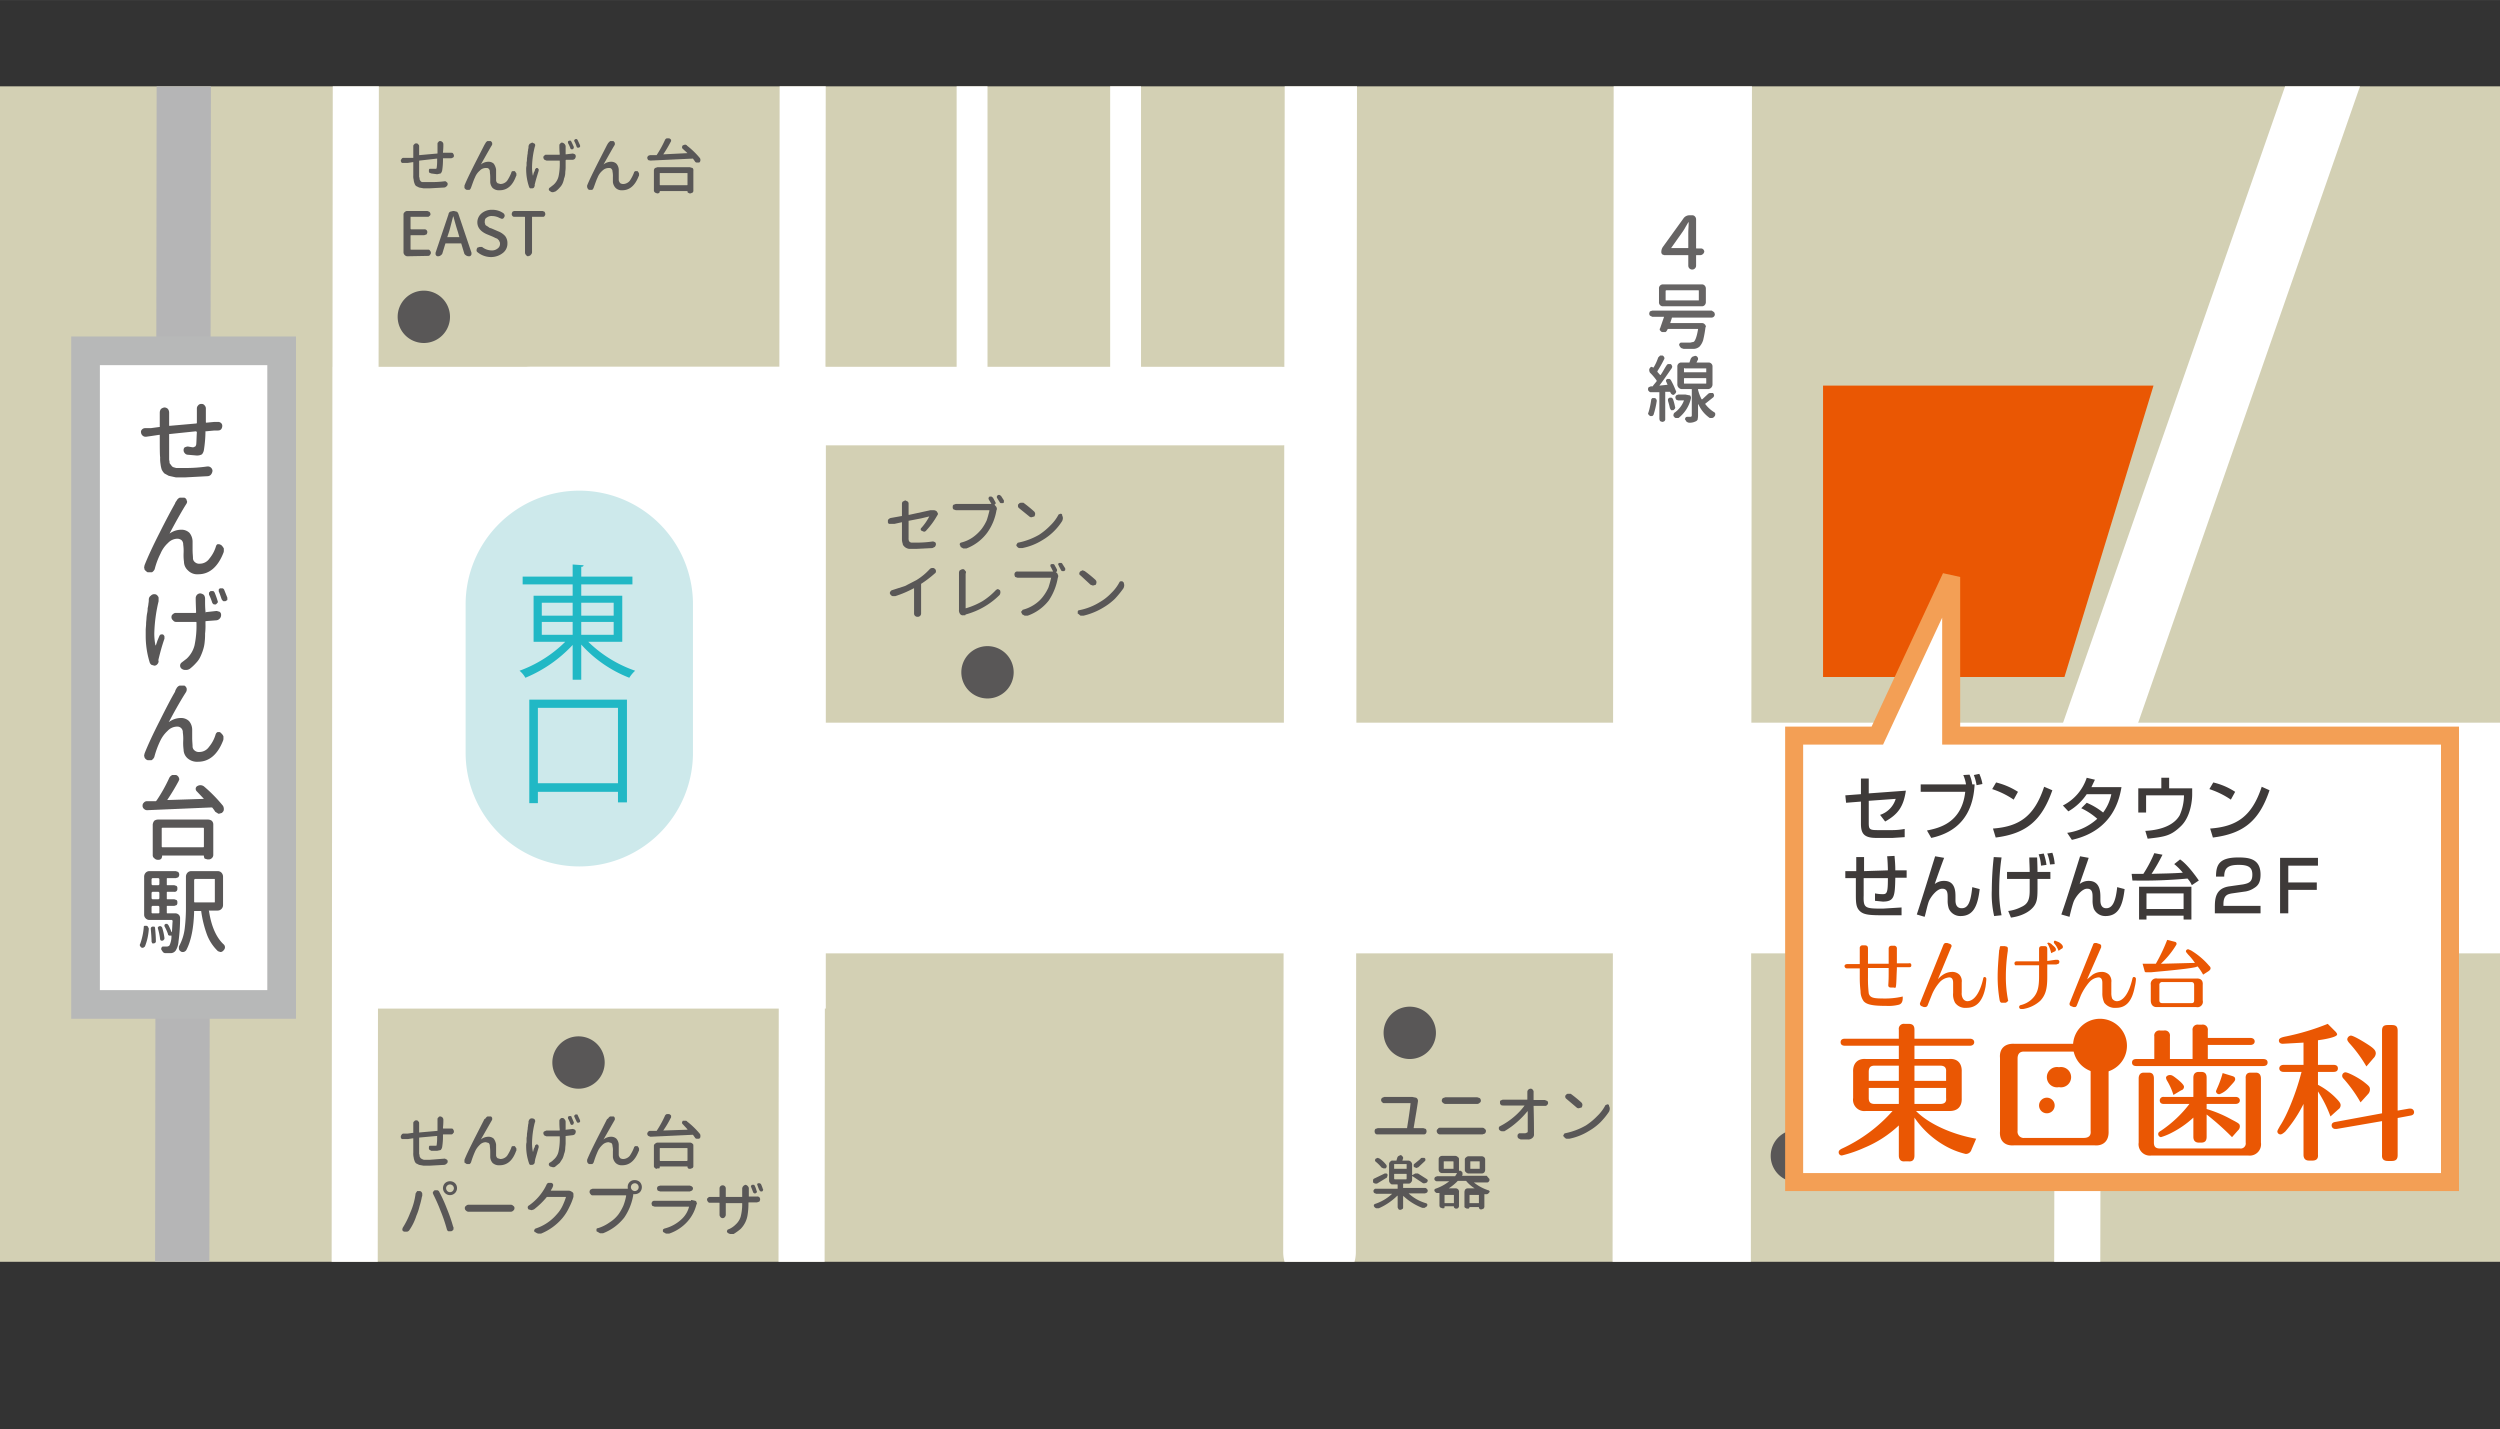
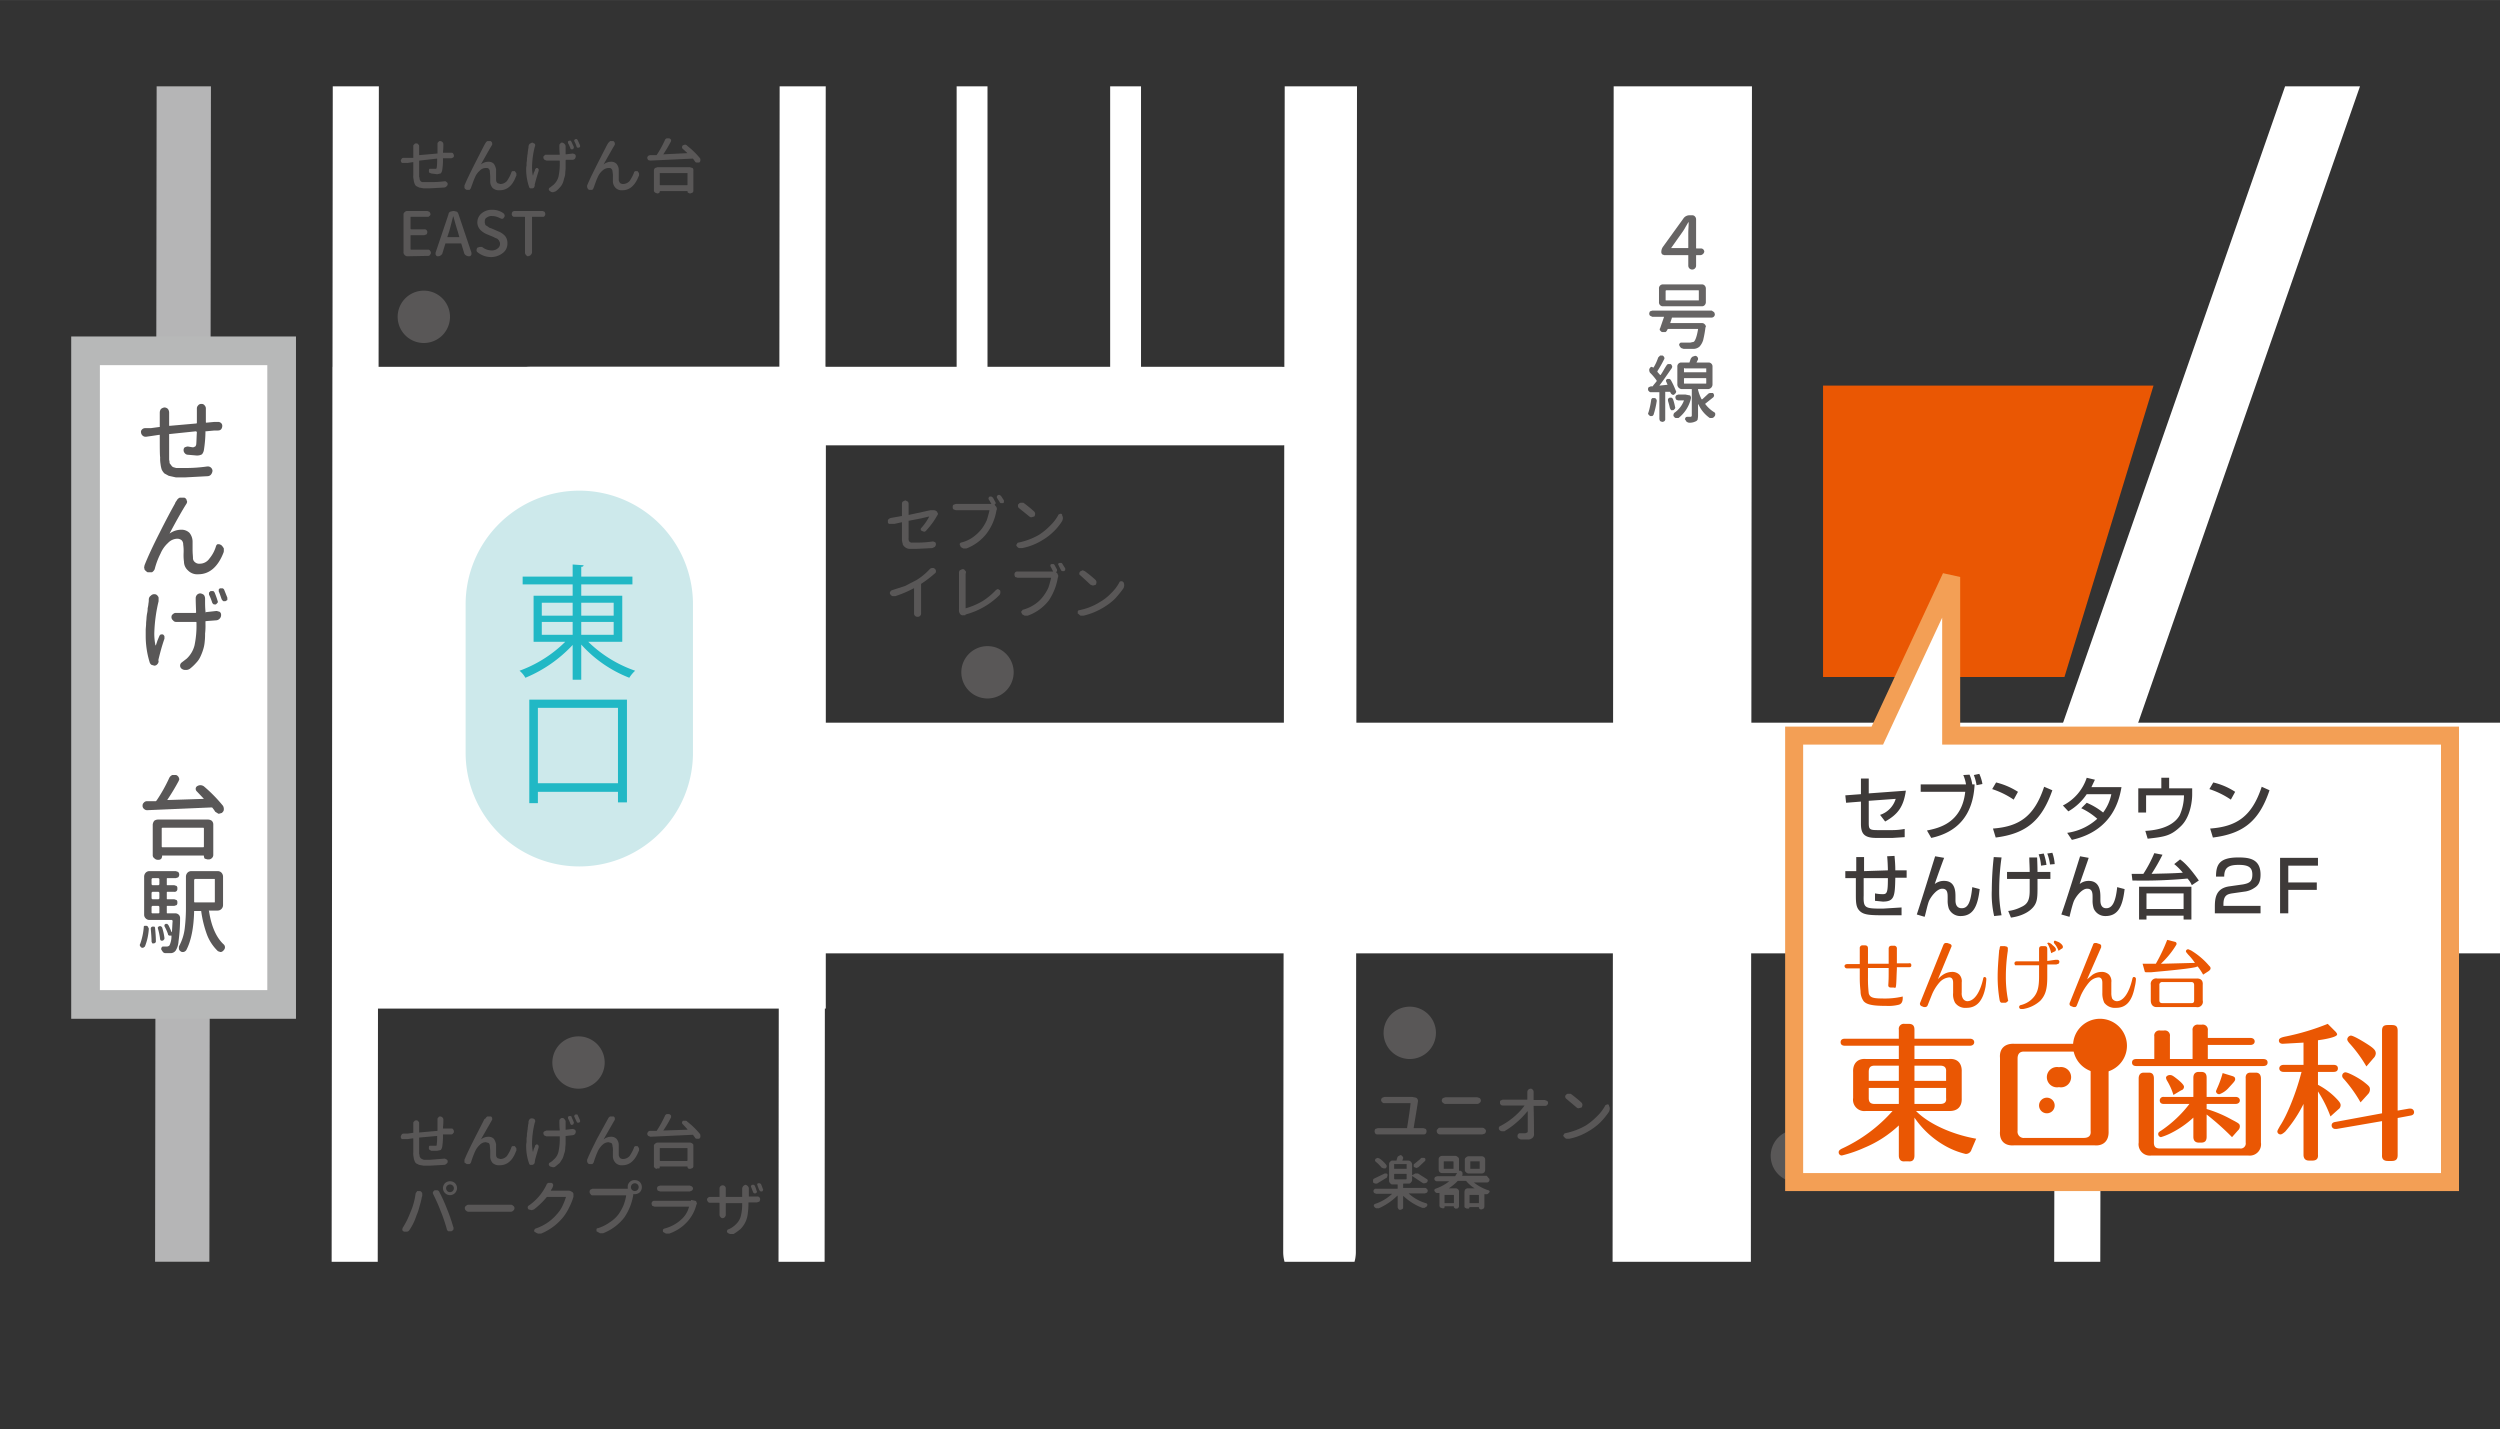
<svg xmlns="http://www.w3.org/2000/svg" width="225.8mm" height="129.1mm" viewBox="0 0 640 365.9">
  <rect x="0" y="0" width="640" height="365.9" fill="#333333" stroke="none" />
  <defs>
    <style>
      .a {
        fill: none;
      }

      .b {
        clip-path: url(#a);
      }

      .c {
        fill: #d3d0b4;
      }

      .d {
        fill: #b5b5b6;
      }

      .e, .h, .m {
        fill: #fff;
      }

      .f {
        fill: #cde9eb;
      }

      .g {
        fill: #ea5703;
      }

      .h {
        stroke: #b7b8b8;
        stroke-width: 7.34px;
      }

      .i {
        fill: #21b8c5;
      }

      .j {
        fill: #595757;
      }

      .k {
        fill: #666464;
      }

      .l {
        fill: #9b9b9c;
      }

      .m {
        stroke: #f39f55;
        stroke-width: 4.61px;
      }

      .n {
        fill: #3e3a39;
      }
    </style>
    <clipPath id="a">
      <rect class="a" y="22.1" width="640" height="300.92" />
    </clipPath>
  </defs>
  <title>map2018</title>
  <g class="b">
    <g>
-       <rect class="c" y="22.1" width="640" height="300.92" />
      <polygon class="d" points="53.6 323 39.7 323 40.1 22.1 54 22.1 53.6 323" />
      <path class="e" d="M347.1,320.5a9.3,9.3,0,0,1-9.3,9.3h0a9.3,9.3,0,0,1-9.3-9.3l.4-309a9.2,9.2,0,0,1,9.2-9.3h0a9.2,9.2,0,0,1,9.3,9.3Z" />
      <path class="e" d="M529.6,236a9.3,9.3,0,0,1-10.4,8h0a9.3,9.3,0,0,1-8-10.4L589.9,8A9.2,9.2,0,0,1,600.3.1h0a9.2,9.2,0,0,1,7.9,10.4Z" />
      <path class="e" d="M430.5,365.9a17.7,17.7,0,0,1-17.7-17.7l.3-326.4A17.7,17.7,0,0,1,430.8,4.1h0a17.7,17.7,0,0,1,17.7,17.7l-.3,326.4a17.7,17.7,0,0,1-17.7,17.7Z" />
      <path class="e" d="M338.1,103.9a10,10,0,0,1-10,10.1H135.7a10.1,10.1,0,0,1-10-10.1h0a10,10,0,0,1,10-10H328.1a10,10,0,0,1,10,10Z" />
      <rect class="e" x="85.2" y="93.9" width="126.2" height="164.29" />
      <path class="f" d="M177.4,192.7a29.1,29.1,0,0,1-29.1,29.1h0a29.1,29.1,0,0,1-29.1-29.1v-38a29.1,29.1,0,0,1,29.1-29.1h0a29.1,29.1,0,0,1,29.1,29.1Z" />
      <path class="e" d="M96.7,323.9a6,6,0,0,1-5.9,5.9h0a5.9,5.9,0,0,1-5.9-5.9L85.2,9.3a5.8,5.8,0,0,1,5.9-5.9h0A5.8,5.8,0,0,1,97,9.3Z" />
      <path class="e" d="M211.1,323.9a6,6,0,0,1-5.9,5.9h0a5.9,5.9,0,0,1-5.9-5.9l.3-314.6a5.9,5.9,0,0,1,5.9-5.9h0a5.8,5.8,0,0,1,5.9,5.9Z" />
      <path class="e" d="M537.6,360a6,6,0,0,1-5.9,5.9h0a5.9,5.9,0,0,1-5.9-5.9l.3-154.4a5.9,5.9,0,0,1,5.9-5.8h0a5.8,5.8,0,0,1,5.9,5.8Z" />
      <polygon class="g" points="466.7 98.7 466.7 173.3 528.5 173.3 551.3 98.7 466.7 98.7" />
      <rect class="h" x="21.9" y="89.8" width="50.2" height="167.33" />
      <g>
        <path class="i" d="M159.3,164.3h-8.7a32.3,32.3,0,0,0,12,7.4,8.4,8.4,0,0,0-1.5,1.8,32.4,32.4,0,0,1-12.3-8.5v9h-2.2v-8.9a34.7,34.7,0,0,1-12.1,8.4,6.5,6.5,0,0,0-1.5-1.8,32.4,32.4,0,0,0,11.7-7.4h-8.1V152.5h10v-2.9H133.8v-2h12.8v-3.1l2.8.2c0,.2-.2.4-.6.4v2.5h13.1v2H148.8v2.9h10.5Zm-20.6-10v3.3h7.9v-3.3Zm0,4.9v3.3h7.9v-3.3Zm18.4-4.9h-8.3v3.3h8.3Zm0,8.2v-3.3h-8.3v3.3Z" />
        <path class="i" d="M135.5,179.1h25v26.3h-2.3v-2.7H137.7v2.9h-2.2Zm2.2,21.4h20.5V181.2H137.7Z" />
      </g>
      <g>
        <path class="j" d="M50.4,104.6a1.1,1.1,0,0,1,.3-.8,1,1,0,0,1,.9-.4.9.9,0,0,1,.8.4,1.1,1.1,0,0,1,.3.8h0v3.4c0,.1,0,.2.1.2l2.1-.2h.9a1.1,1.1,0,0,1,.8.3.9.9,0,0,1,.3.7,1.4,1.4,0,0,1-.3.9,1.1,1.1,0,0,1-.8.3h-.9l-2.1.2h-.2a32.7,32.7,0,0,1-.4,4.8,2.3,2.3,0,0,1-.5,1.1,2.6,2.6,0,0,1-1.4.3l-2.3-.2a1,1,0,0,1-.7-.4,1.1,1.1,0,0,1-.3-.8h0a.9.9,0,0,1,.3-.7l.6-.2h.2l1.2.2a.8.8,0,0,0,.6-.2c.2,0,.2-.2.3-.4s.1-1.8.2-3.3l-.2-.2-6.7.7c-.2,0-.2,0-.2.2v6.3c0,.2.1.4.1.7s.1.4.2.5l.3.4a1,1,0,0,0,.5.4l.7.2h2.2a38.6,38.6,0,0,0,5.8-.4h.2a1.2,1.2,0,0,1,1.1,1.1h0a1.8,1.8,0,0,1-.4,1,1.2,1.2,0,0,1-.9.4l-5.6.3H45l-1.8-.4-1.1-.6a3.6,3.6,0,0,1-.7-1,7,7,0,0,1-.3-1.4,8.1,8.1,0,0,1-.1-1.7c-.1-.7-.1-2.6-.1-5.6,0-.1,0-.2-.1-.2l-2,.3-1.4.2h-.2a1.1,1.1,0,0,1-.7-.3,1.2,1.2,0,0,1-.4-.8h0a.8.8,0,0,1,.2-.7,1.1,1.1,0,0,1,.9-.4h1.4l2.2-.3h.1v-3.7h0a1.6,1.6,0,0,1,.3-.9,1.8,1.8,0,0,1,.9-.4,1.3,1.3,0,0,1,.9.4,1.6,1.6,0,0,1,.3.9h0V109h.2l6.8-.6c.1-.1.1-.1.1-.2v-3.7Z" />
        <path class="j" d="M45.2,128.2a1.6,1.6,0,0,1,.8-.8h1.2a.9.9,0,0,1,.6.7c0,.1.1.2.1.3a1.1,1.1,0,0,1-.2.6c-.9,1.4-2.4,4-4.3,7.6h0a5.1,5.1,0,0,1,3-1,2.9,2.9,0,0,1,2.1.8,3.6,3.6,0,0,1,.8,2.2v2c0,1.1.1,1.8.1,2.2a1.3,1.3,0,0,0,.5,1.1,1.6,1.6,0,0,0,1.2.4,3,3,0,0,0,2.5-1.3,8.8,8.8,0,0,0,1.7-3.2c.1-.3.3-.5.5-.5h.3l.5.2a3.1,3.1,0,0,1,.7.9v.5a1.3,1.3,0,0,1-.1.6c-1.4,3.6-3.6,5.5-6.4,5.5a3.3,3.3,0,0,1-2.7-1,3,3,0,0,1-1-2.2,12.2,12.2,0,0,1-.1-2.2,11.6,11.6,0,0,0-.1-2.2,1.5,1.5,0,0,0-.4-1.1,1.8,1.8,0,0,0-1.1-.4A3.4,3.4,0,0,0,43,139a7.7,7.7,0,0,0-1.9,2.7,18.9,18.9,0,0,0-1.5,4,1.8,1.8,0,0,1-.7.8H37.8a2.7,2.7,0,0,1-.8-.7c0-.2-.1-.4-.1-.6a4.3,4.3,0,0,0,.1-.5q1.3-3.3,3.9-8.4c1.7-3.4,3-5.8,3.9-7.4A1.8,1.8,0,0,1,45.2,128.2Z" />
        <path class="j" d="M38.1,153.4a1.1,1.1,0,0,1,.5-.9,1.2,1.2,0,0,1,.8-.4h.2a1,1,0,0,1,.8.5.7.7,0,0,1,.2.6v.7a39.5,39.5,0,0,0-1.1,8.2,14.8,14.8,0,0,0,.3,3.1h.1l.4-1.2.5-1.2a.8.8,0,0,1,.4-.4h.5a1,1,0,0,1,.4.5v.6c-.7,2-1.1,3.6-1.4,4.8s-.1.6-.1.9a1.1,1.1,0,0,1-.3.8,1,1,0,0,1-.7.4h-.1l-.7-.2a1.2,1.2,0,0,1-.5-.7,23,23,0,0,1-1-6.6v-1.6c0-.5.1-1.1.1-1.6s.1-1.1.1-1.4a10.4,10.4,0,0,1,.2-1.5,5.4,5.4,0,0,0,.1-1.1,7.1,7.1,0,0,0,.2-1.2,6.2,6.2,0,0,0,.1-.9C38,153.7,38.1,153.6,38.1,153.4Zm12-.1v-.2a1.3,1.3,0,0,1,.3-.8,1.2,1.2,0,0,1,.8-.4h.1a1.8,1.8,0,0,1,.9.4,1.6,1.6,0,0,1,.3.9v.8c0,.6,0,1.4.1,2.5s0,.2.1.2l2.7-.3h.1l.7.2a.9.9,0,0,1,.4.8,1.3,1.3,0,0,1-.4,1,1.3,1.3,0,0,1-.9.4l-2.6.2c-.1,0-.1.1-.1.2v.5a17,17,0,0,1-.1,2.5,16.2,16.2,0,0,1-.1,2.1,8.8,8.8,0,0,1-.4,2,13.4,13.4,0,0,1-.7,1.8,5.7,5.7,0,0,1-1.1,1.6,11.7,11.7,0,0,1-1.6,1.5,1.7,1.7,0,0,1-1,.3h-.1a1.5,1.5,0,0,1-1.1-.4,1,1,0,0,1,.1-1.5l1.3-1a7,7,0,0,0,2-3.4,24.4,24.4,0,0,0,.5-5.5v-.3c0-.2-.1-.2-.2-.2h-5a.9.9,0,0,1-.8-.4,1,1,0,0,1-.4-.9.8.8,0,0,1,.4-.7.9.9,0,0,1,.7-.3h5c.2,0,.2-.1.2-.2s-.1-2.6-.1-3.3Zm5.6.5a.5.5,0,0,1,0,.5l-.4.4c-.2.1-.4,0-.6,0a1,1,0,0,1-.4-.5,13.8,13.8,0,0,0-.8-2v-.5l.4-.4h.6c.2,0,.3.2.4.3A18,18,0,0,1,55.7,153.8Zm.3-2.4v-.5c.1-.1.2-.3.4-.3H57a.8.8,0,0,1,.4.4l.8,2v.6l-.5.3h-.5c-.2-.1-.3-.3-.4-.4S56.3,152,56,151.4Z" />
-         <path class="j" d="M45.2,176.2a1.4,1.4,0,0,1,.8-.7h1.2a1.2,1.2,0,0,1,.6.8v.3a1.4,1.4,0,0,1-.2.6c-.9,1.4-2.4,3.9-4.3,7.5-.1,0-.1.1,0,.1h0a5.1,5.1,0,0,1,3-1,2.9,2.9,0,0,1,2.1.8,3.4,3.4,0,0,1,.8,2.2v2c0,1,.1,1.8.1,2.2a1.3,1.3,0,0,0,.5,1.1,1.6,1.6,0,0,0,1.2.4,3,3,0,0,0,2.5-1.3,8.8,8.8,0,0,0,1.7-3.2,1,1,0,0,1,.5-.6h.3c.2,0,.4,0,.5.2a2.2,2.2,0,0,1,.7.9v.5a1.3,1.3,0,0,1-.1.6c-1.4,3.6-3.6,5.4-6.4,5.4a3.7,3.7,0,0,1-2.7-.9,3,3,0,0,1-1-2.2,12.2,12.2,0,0,1-.1-2.2,11.6,11.6,0,0,0-.1-2.2,1.4,1.4,0,0,0-1.5-1.5,3.4,3.4,0,0,0-2.4,1.1,8.3,8.3,0,0,0-1.9,2.6,22.8,22.8,0,0,0-1.5,4.1,1.8,1.8,0,0,1-.7.8H37.8a1.3,1.3,0,0,1-.8-.7,4.3,4.3,0,0,1-.1-.5c0-.2.1-.3.1-.5q1.3-3.3,3.9-8.4c1.7-3.4,3-5.9,3.9-7.4A2.5,2.5,0,0,1,45.2,176.2Z" />
        <path class="j" d="M50.4,202.6a.9.9,0,0,1-.3-.6.8.8,0,0,1,.3-.7,1.6,1.6,0,0,1,.9-.3h0a1.6,1.6,0,0,1,.9.3,37.5,37.5,0,0,1,4.9,5,1.9,1.9,0,0,1,.2.7v.2c0,.4-.2.6-.5.9l-.7.2h-.2l-.8-.5a7.6,7.6,0,0,0-.8-1.1H54l-16.3.7h0a1.1,1.1,0,0,1-.8-.3,1,1,0,0,1-.4-.9.9.9,0,0,1,.3-.7,1,1,0,0,1,.8-.4h2.3l.2-.2a39.7,39.7,0,0,0,3.2-5.7,1.6,1.6,0,0,1,.8-.8h1a1.2,1.2,0,0,1,.7.7c0,.1.1.2.1.4l-.2.5a55.5,55.5,0,0,1-2.9,4.8h.1l9.3-.3h0ZM40.3,220.1a1.2,1.2,0,0,1-.8-.4.9.9,0,0,1-.4-.8v-7.8a1.8,1.8,0,0,1,.4-1,1.7,1.7,0,0,1,1-.3H53.2a1.7,1.7,0,0,1,1,.3,1.3,1.3,0,0,1,.4,1v7.7a1.1,1.1,0,0,1-.4.9,1.1,1.1,0,0,1-.8.3h-.3l-.7-.2a1.4,1.4,0,0,1-.2-.6c0-.1,0-.2-.1-.2H41.5v.2a1.4,1.4,0,0,1-.2.6.9.9,0,0,1-.7.3Zm11.9-8c0-.2-.1-.2-.2-.2H41.6c-.1,0-.2,0-.2.2v4.6a.2.2,0,0,0,.2.2H52a.2.2,0,0,0,.2-.2Z" />
        <path class="j" d="M37.1,242.3l-.4.3a.7.7,0,0,1-.6-.1l-.3-.4v-.2a.4.4,0,0,1,.1-.3,16.7,16.7,0,0,0,.9-4.2c0-.2,0-.3.2-.4h.4a.5.5,0,0,1,.5.3l.2.4A14.5,14.5,0,0,1,37.1,242.3Zm5.6-8.7c0,.1,0,.2.1.2h2a1.3,1.3,0,0,1,1,.4,1.2,1.2,0,0,1,.3.9,43.8,43.8,0,0,1-.4,5.9,5.1,5.1,0,0,1-.7,2.3,1.6,1.6,0,0,1-1.4.7H42.4a.9.9,0,0,1-.7-.3l-.4-.6a.7.7,0,0,1,.1-.6c.1-.2.3-.2.5-.2h.8a.9.9,0,0,0,.7-.3,5.8,5.8,0,0,0,.5-2.5h-.6c-.2-.1-.3-.2-.3-.4a12.1,12.1,0,0,0-.9-2v-.3c.1-.2.2-.2.3-.3h.4l.3.3a14.2,14.2,0,0,1,.8,1.8H44c.1-.9.1-1.9.2-2.9l-.2-.2H38.3a1.3,1.3,0,0,1-1-.4,1.3,1.3,0,0,1-.4-.9v-9.8a1.5,1.5,0,0,1,.4-1,1.3,1.3,0,0,1,1-.4H45l.6.2a1,1,0,0,1,0,1.4l-.6.2H42.8c-.1,0-.1.1-.1.2v1.4c0,.1,0,.2.1.2h1.8l.6.2a.8.8,0,0,1,.2.7.7.7,0,0,1-.8.8H42.8c-.1,0-.1.1-.1.2V230c0,.1,0,.2.1.2h1.8l.6.2a.8.8,0,0,1,.2.7.7.7,0,0,1-.2.6l-.6.2H42.8c-.1,0-.1.1-.1.2Zm-4.1,4.2a.6.6,0,0,1,.1-.4.5.5,0,0,1,.4-.2h.4a.5.5,0,0,1,.2.4c.1,1.1.2,2.1.2,3.2s0,.3-.1.4a.5.5,0,0,1-.4.3H39l-.2-.4C38.8,240.1,38.7,239,38.6,237.8ZM40.8,225l-.2-.2H39l-.2.2v1.4l.2.2h1.6l.2-.2Zm-.2,5.2.2-.2v-1.5l-.2-.2H39l-.2.2V230l.2.2ZM39,231.9l-.2.2v1.5a.2.2,0,0,0,.2.2h1.6a.2.2,0,0,0,.2-.2v-1.5l-.2-.2Zm3.1,8.2c0,.2,0,.3-.1.4s-.2.3-.4.3h-.4l-.2-.3a16.7,16.7,0,0,0-.6-2.9h0v-.2l.3-.3h.5l.3.3A15.7,15.7,0,0,1,42.1,240.1Zm15-8.4a1.4,1.4,0,0,1-1.4,1.4H53.6c-.1,0-.2,0-.1.1.6,4,1.9,6.8,3.7,8.5a1,1,0,0,1,.1,1.5,1.2,1.2,0,0,1-.7.5h-.2l-.6-.2a11.5,11.5,0,0,1-2.8-4.2,28.6,28.6,0,0,1-1.5-6.1H49.7c-.1,4.4-.8,7.7-2,10a1.2,1.2,0,0,1-.7.5h-.1a.8.8,0,0,1-.7-.2.9.9,0,0,1-.4-.6v-.3a.9.9,0,0,1,.1-.5,12.5,12.5,0,0,0,1.4-4.5,45.6,45.6,0,0,0,.3-5.5v-7.7a1.5,1.5,0,0,1,.4-1,1.3,1.3,0,0,1,1-.4h6.7a1.3,1.3,0,0,1,1,.4,1.5,1.5,0,0,1,.4,1ZM55,225.2c0-.1,0-.2-.1-.2h-5l-.2.2v5.6c0,.2.1.2.2.2h5c.1,0,.1,0,.1-.2Z" />
      </g>
      <g>
        <path class="k" d="M435.4,63.6a.8.8,0,0,1,.6.2.9.9,0,0,1,.3.6,1.1,1.1,0,0,1-.9.9h-1c-.1,0-.2,0-.2.1V68a1,1,0,0,1-2,0V65.4c0-.1,0-.1-.1-.1H426l-.5-.2c-.1-.2-.2-.3-.2-.5a2.3,2.3,0,0,1,.4-1.4l5.2-7.2a1.9,1.9,0,0,1,1.7-.9h.6a.9.9,0,0,1,.7.3,1.1,1.1,0,0,1,.3.8v7.3c0,.1.1.1.2.1Zm-7.6-.1h4.3c.1,0,.1,0,.1-.1V59.6c0-.8.1-1.7.1-2.7h-.1l-.7,1.2a10.5,10.5,0,0,1-.8,1.3Z" />
        <path class="k" d="M438.8,79.9a1.4,1.4,0,0,1,.2.6.8.8,0,0,1-.2.5.9.9,0,0,1-.6.3H428.1c-.1,0-.1,0-.1.1l-.4,1.2h0c0,.1,0,.1.1.1h8a.9.9,0,0,1,.7.3.9.9,0,0,1,.3.6c0,.1,0,.1-.1.2a29.3,29.3,0,0,1-.6,3.3,4.5,4.5,0,0,1-.9,1.6,2.4,2.4,0,0,1-1.8.6H431l-.6-.2a1.8,1.8,0,0,1-.5-.7c-.1-.2,0-.3.1-.5a.5.5,0,0,1,.4-.2h2.3l.9-.2c.4-.3.8-1.4,1.1-3.2,0-.1,0-.1-.1-.1h-7.5c-.1,0-.2,0-.2.1h0a1.8,1.8,0,0,1-.5.7h-.8c-.3,0-.4-.2-.6-.4s-.1-.2-.1-.3a.4.4,0,0,1,.1-.3l1-2.9h-3l-.6-.3a.8.8,0,0,1-.2-.5,1.4,1.4,0,0,1,.2-.6l.6-.2h15.2Zm-3.1-7.1a.9.9,0,0,1,.7.3,1.1,1.1,0,0,1,.3.8v3.4a1.1,1.1,0,0,1-.3.8.9.9,0,0,1-.7.3h-9.9a1,1,0,0,1-1.1-1.1V73.9a1,1,0,0,1,1.1-1.1Zm-.9,4.1c.1,0,.1,0,.1-.1V74.5c0-.1,0-.2-.1-.2h-8.2a.2.2,0,0,0-.2.2v2.3c0,.1.1.1.2.1Z" />
        <path class="k" d="M427.6,100.4c0-.1-.1-.1-.2-.1h-1.1v6.9a.7.7,0,0,1-.2.6,1.1,1.1,0,0,1-.6.2l-.5-.2a1.4,1.4,0,0,1-.2-.6v-6.8h-2.1c-.2,0-.4,0-.5-.2a.6.6,0,0,1-.3-.6.6.6,0,0,1,.2-.5l.5-.2h.4a.2.2,0,0,0,.2-.2l.9-1.1v-.2a14,14,0,0,0-1.7-2,1.4,1.4,0,0,1-.2-.7.6.6,0,0,1,.2-.5h0a.5.5,0,0,1,.4-.3l.5.2h0a12.3,12.3,0,0,0,1.2-2.6l.5-.5h.6a.8.8,0,0,1,.4.4.5.5,0,0,1,0,.6,32,32,0,0,1-1.7,3v.2l.7.8h.1c.6-.8,1-1.7,1.5-2.4a.8.8,0,0,1,.4-.4h.7c.1.1.3.2.3.4a.3.3,0,0,0,.1.2c0,.2-.1.3-.1.4-1.2,1.7-2.2,3.2-3.2,4.5h.1l1.9-.2h.1l-.3-.7a.7.7,0,0,1-.1-.5c.1-.1.2-.3.4-.3h.5a.8.8,0,0,1,.4.4,19.6,19.6,0,0,1,1.2,2.6.4.4,0,0,1,.1.3c0,.1-.1.2-.1.3l-.4.4a.4.4,0,0,1-.5,0,.8.8,0,0,1-.4-.4C427.7,100.6,427.6,100.5,427.6,100.4Zm-4.9,2c0-.2.1-.3.3-.5h.5a.5.5,0,0,1,.5.3.7.7,0,0,1,.1.6,21.4,21.4,0,0,1-.8,3.4c-.1.1-.2.3-.4.3h-.5l-.4-.4a.4.4,0,0,1,0-.5A20.5,20.5,0,0,0,422.7,102.4Zm4.3.2v-.5l.4-.3h.5a.8.8,0,0,1,.4.4,13.3,13.3,0,0,1,.5,1.9.5.5,0,0,1-.1.6c-.1.1-.2.3-.4.3s-.3,0-.5,0l-.3-.5A19.4,19.4,0,0,0,427,102.6Zm4.5-1.6,1,.2a.3.3,0,0,1,.3.3c.1.1.1.2.1.4a8.9,8.9,0,0,1-3.2,5.1h-.6a.5.5,0,0,1-.5-.3.4.4,0,0,1-.2-.4,1.1,1.1,0,0,1,.2-.6,6.7,6.7,0,0,0,2.5-3.2h-1.5l-.5-.2a1.4,1.4,0,0,1-.2-.6c0-.2.1-.3.2-.5l.5-.2Zm5.7-.1a.9.9,0,0,1,.7-.3h.6a.9.9,0,0,1,.3.6.8.8,0,0,1-.2.5l-2,1.6c-.1.1-.1.1,0,.2a8.3,8.3,0,0,0,2.2,2,.5.5,0,0,1,.3.5v.2a.8.8,0,0,1-.2.4.9.9,0,0,1-.6.4h-.6a8.4,8.4,0,0,1-2.9-3.5h-.1v2.9c0,.5-.1.8-.1,1a1,1,0,0,1-.6.5,3.2,3.2,0,0,1-1.6.3h-.1l-.5-.2-.4-.6c-.1-.1,0-.3.1-.5a.5.5,0,0,1,.4-.2h.9c.1,0,.2,0,.2-.1s.1-.1.1-.2V99.7c0-.1,0-.1-.1-.1h-2.5a1.2,1.2,0,0,1-1.1-1.1V93.9a1,1,0,0,1,1.1-1.1h2l.3-.9a1.5,1.5,0,0,1,.5-.6l.6-.2h.2a.7.7,0,0,1,.5.4c.1.1.1.2.1.4a.4.4,0,0,1-.1.3l-.3.6h3a1,1,0,0,1,1.1,1.1v4.6a1.2,1.2,0,0,1-1.1,1.1h-2.6v.2a11.7,11.7,0,0,0,.9,2.4h.2Zm-6-6.7h-.1v1.1h5.7V94.3h-5.6Zm0,2.6c-.1,0-.1.1-.1.2v1.1a.1.1,0,0,0,.1.1h5.5a.1.1,0,0,0,.1-.1V97c0-.1,0-.2-.1-.2Z" />
      </g>
      <path class="l" d="M453.3,221.8a8,8,0,0,1-8,8H414.6a8,8,0,0,1-8-8h0a8,8,0,0,1,8-8h30.7a8,8,0,0,1,8,8Z" />
      <path class="e" d="M421.5,221.9a5.4,5.4,0,1,1-5.4-5.3A5.4,5.4,0,0,1,421.5,221.9Z" />
      <path class="e" d="M435.4,221.9a5.4,5.4,0,1,1-5.4-5.3A5.4,5.4,0,0,1,435.4,221.9Z" />
      <path class="e" d="M449.3,221.9a5.4,5.4,0,1,1-5.4-5.3A5.4,5.4,0,0,1,449.3,221.9Z" />
      <rect class="e" x="244.9" y="17.4" width="7.9" height="81.31" />
      <rect class="e" x="284.2" y="17.4" width="7.9" height="81.31" />
      <rect class="e" x="199.3" y="185" width="440.7" height="59.05" />
      <g>
        <path class="j" d="M112,286.6c0-.2,0-.4.2-.5a.5.5,0,0,1,.5-.3.9.9,0,0,1,.6.3.8.8,0,0,1,.2.5h0v.4c0,.9-.1,1.5-.1,1.8a.1.1,0,0,0,.1.1h2c.2,0,.4,0,.5.2s.2.3.2.5,0,.4-.2.5a.5.5,0,0,1-.5.3h-2c-.1,0-.1.1-.1.2a17,17,0,0,1-.2,3,1.5,1.5,0,0,1-.4.8l-.9.2h-1.5l-.5-.3a.7.7,0,0,1-.1-.5h0c0-.2,0-.4.2-.5h1.7a.4.4,0,0,0,.1-.3,12.2,12.2,0,0,0,.1-2.1c.1-.1,0-.1-.1-.1l-4.4.4a.1.1,0,0,0-.1.1v4.1a.9.9,0,0,1,.1.5,1,1,0,0,0,.1.3l.2.3.3.2.5.2H110l3.8-.3h.1l.4.2a.5.5,0,0,1,.3.5h0a.6.6,0,0,1-.3.6.9.9,0,0,1-.6.3l-3.6.2h-1.7l-1.1-.2-.8-.4a1.6,1.6,0,0,1-.4-.7,3.1,3.1,0,0,1-.2-.8,4.1,4.1,0,0,1-.1-1.2v-3.7h-.1l-1.3.2h-1.5a.7.7,0,0,1-.3-.6h0a.8.8,0,0,1,.2-.5.5.5,0,0,1,.5-.3h1l1.4-.2h.1v-2.4h0c0-.2,0-.4.2-.5a.6.6,0,0,1,.6-.3.5.5,0,0,1,.5.3c.2.1.2.3.2.5h0v2.3s.1.1.1,0l4.5-.4c.1,0,.1,0,.1-.1v-2.4Z" />
        <path class="j" d="M124.3,286.3a1.2,1.2,0,0,1,.5-.5h.8c.2,0,.3.2.4.4v.2c0,.2,0,.3-.1.4l-2.8,4.9h0a3.1,3.1,0,0,1,2-.7,1.9,1.9,0,0,1,1.3.5,3.4,3.4,0,0,1,.6,1.5v2.7a1,1,0,0,0,.4.8l.7.2a2.3,2.3,0,0,0,1.7-.8,10.3,10.3,0,0,0,1.1-2.1c0-.2.1-.3.3-.4h.6l.4.6v.3c0,.2,0,.3-.1.4q-1.3,3.6-4.2,3.6a2.4,2.4,0,0,1-1.8-.6,2.5,2.5,0,0,1-.6-1.5v-1.4c0-.7-.1-1.2-.1-1.4a1.1,1.1,0,0,0-.3-.8l-.7-.2a2.1,2.1,0,0,0-1.6.7,5.2,5.2,0,0,0-1.2,1.7,23.5,23.5,0,0,0-1,2.7,1,1,0,0,1-.4.5h-.7l-.6-.4v-.7c.6-1.5,1.5-3.3,2.6-5.5l2.5-4.9Z" />
        <path class="j" d="M135.3,287.1a1.6,1.6,0,0,1,.3-.6.7.7,0,0,1,.6-.2h.1a.9.9,0,0,1,.6.3.6.6,0,0,1,.1.4v.2c0,.1-.1.1-.1.2h0a22.7,22.7,0,0,0-.7,5.3,12.5,12.5,0,0,0,.2,2.1h.1a4.5,4.5,0,0,1,.2-.8,2,2,0,0,0,.3-.8l.3-.2a.2.2,0,0,1,.3,0l.3.3v.4l-.9,3.1c0,.2-.1.5-.1.7s-.1.3-.2.5l-.4.2h-.6a.9.9,0,0,1-.3-.5,13.3,13.3,0,0,1-.7-4.3,3.4,3.4,0,0,1,.1-1v-1.1a3.4,3.4,0,0,0,.1-.9c0-.3.1-.6.1-.9a3.2,3.2,0,0,0,.1-.8,5.4,5.4,0,0,0,.1-.8,1.8,1.8,0,0,0,.1-.5Zm7.9-.1h0c0-.2,0-.4.2-.5a.5.5,0,0,1,.5-.3h0a.6.6,0,0,1,.6.3.9.9,0,0,1,.3.6h0v2c0,.1,0,.2.1.1l1.7-.2h.1l.5.2a.8.8,0,0,1,.2.5,1.4,1.4,0,0,1-.2.6.9.9,0,0,1-.6.3l-1.7.2h-.1v1.9c0,.4-.1.9-.1,1.4a4.2,4.2,0,0,1-.3,1.3,5.6,5.6,0,0,1-.4,1.2l-.7,1.1-1.1.9a.7.7,0,0,1-.6.2h-.1l-.7-.2c-.2-.2-.3-.3-.3-.5a.5.5,0,0,1,.3-.5,3.5,3.5,0,0,0,.9-.7,3.8,3.8,0,0,0,1.3-2.2,16,16,0,0,0,.3-3.6V291c0-.1,0-.1-.1-.1h-3.3l-.5-.2a.9.9,0,0,1-.3-.6.5.5,0,0,1,.3-.5l.5-.2h3.3a.1.1,0,0,0,.1-.1,19.7,19.7,0,0,1-.1-2.1Zm3.7.3a.6.6,0,0,1-.1.4.2.2,0,0,1-.2.2c-.2.1-.3.1-.4,0s-.2-.1-.2-.3a8.1,8.1,0,0,0-.6-1.3v-.4l.3-.2h.4a.2.2,0,0,1,.2.2Zm.1-1.5v-.2h0l.3-.3h.4a.2.2,0,0,1,.2.2l.6,1.3v.4l-.3.2h-.4l-.2-.3Z" />
-         <path class="j" d="M155.7,286.3a1.2,1.2,0,0,1,.5-.5h.8c.2,0,.3.2.4.4v.2c0,.2,0,.3-.1.4l-2.8,4.9h0a3.1,3.1,0,0,1,2-.7,1.9,1.9,0,0,1,1.3.5,2.5,2.5,0,0,1,.6,1.5v2.7a1.5,1.5,0,0,0,.4.8,1.5,1.5,0,0,0,.8.2,2.3,2.3,0,0,0,1.6-.8,10.3,10.3,0,0,0,1.1-2.1c0-.2.2-.3.3-.4h.6a2.1,2.1,0,0,1,.4.6v.3c0,.2,0,.3-.1.4q-1.4,3.6-4.2,3.6a2.2,2.2,0,0,1-1.7-.6,2.6,2.6,0,0,1-.7-1.5v-1.4a4.5,4.5,0,0,0-.1-1.4,1.1,1.1,0,0,0-.3-.8l-.7-.2a2.3,2.3,0,0,0-1.6.7,5.2,5.2,0,0,0-1.2,1.7,23.5,23.5,0,0,0-1,2.7,1,1,0,0,1-.4.5h-.7a.7.7,0,0,1-.5-.4.8.8,0,0,1-.1-.4v-.3c.6-1.5,1.5-3.3,2.6-5.5l2.5-4.9Z" />
+         <path class="j" d="M155.7,286.3a1.2,1.2,0,0,1,.5-.5h.8c.2,0,.3.2.4.4v.2c0,.2,0,.3-.1.4l-2.8,4.9h0a3.1,3.1,0,0,1,2-.7,1.9,1.9,0,0,1,1.3.5,2.5,2.5,0,0,1,.6,1.5v2.7a1.5,1.5,0,0,0,.4.8,1.5,1.5,0,0,0,.8.2,2.3,2.3,0,0,0,1.6-.8,10.3,10.3,0,0,0,1.1-2.1c0-.2.2-.3.3-.4h.6a2.1,2.1,0,0,1,.4.6v.3c0,.2,0,.3-.1.4q-1.4,3.6-4.2,3.6a2.2,2.2,0,0,1-1.7-.6,2.6,2.6,0,0,1-.7-1.5v-1.4a4.5,4.5,0,0,0-.1-1.4,1.1,1.1,0,0,0-.3-.8l-.7-.2a2.3,2.3,0,0,0-1.6.7,5.2,5.2,0,0,0-1.2,1.7,23.5,23.5,0,0,0-1,2.7,1,1,0,0,1-.4.5h-.7a.7.7,0,0,1-.5-.4.8.8,0,0,1-.1-.4v-.3c.6-1.5,1.5-3.3,2.6-5.5Z" />
        <path class="j" d="M174.8,287.8a.5.5,0,0,1-.2-.4c0-.2.1-.3.2-.5h.6c.2,0,.4,0,.5.2a20.3,20.3,0,0,1,3.3,3.2.9.9,0,0,1,.1.5v.2c0,.2-.1.3-.3.5h-.6a.5.5,0,0,1-.5-.3l-.5-.7h-.2l-10.7.5h0l-.5-.2a.7.7,0,0,1-.3-.6.5.5,0,0,1,.2-.4.5.5,0,0,1,.5-.3h1.7a28.2,28.2,0,0,0,2.1-3.8.8.8,0,0,1,.5-.5h.6a1,1,0,0,1,.5.4v.3a.4.4,0,0,1-.1.3,24.6,24.6,0,0,1-1.9,3.2h.1l6-.2a.1.1,0,0,0,.1-.1h0Zm-6.6,11.4c-.2,0-.4,0-.5-.2a.5.5,0,0,1-.3-.5v-5.1a.6.6,0,0,1,.3-.6.9.9,0,0,1,.6-.3h8.3a.9.9,0,0,1,.7.3c.2.1.2.3.2.6v5a.7.7,0,0,1-.2.6l-.5.2h-.3a.4.4,0,0,1-.4-.2c-.1-.1-.1-.2-.1-.4h-7.1a.9.9,0,0,1-.1.5h-.6ZM176,294a.1.1,0,0,0-.1-.1H169a.1.1,0,0,0-.1.1v3a.3.3,0,0,0,.1.2h6.9a.3.3,0,0,0,.1-.2Z" />
        <path class="j" d="M105,310.5a17.8,17.8,0,0,0,1.4-5l.4-.6h.7a.7.7,0,0,1,.5.4.6.6,0,0,1,.1.4v.2a.9.9,0,0,1-.1.5,20.7,20.7,0,0,1-.6,2.4,13.5,13.5,0,0,1-.8,2.4,14.1,14.1,0,0,1-1.8,3.7.9.9,0,0,1-.6.4h-.7a.7.7,0,0,1-.5-.4v-.2c0-.2.1-.3.1-.4A20.9,20.9,0,0,0,105,310.5Zm7.8-.5a45.4,45.4,0,0,0-1.9-4.3c0-.1-.1-.2-.1-.3a.4.4,0,0,1,.1-.3.8.8,0,0,1,.4-.4h.7a.8.8,0,0,1,.5.5,37,37,0,0,1,1.9,4.2A40.9,40.9,0,0,1,116,314a.4.4,0,0,1,.1.3v.4a1,1,0,0,1-.6.5h-.7a.7.7,0,0,1-.4-.5A41.1,41.1,0,0,0,112.8,310Zm.6-5.8a1.9,1.9,0,0,1,.5-1.3,1.9,1.9,0,0,1,2.6,0,1.8,1.8,0,1,1-3.1,1.3Zm1.1-.7a.9.9,0,0,0-.3.7,1.1,1.1,0,0,0,.3.7,1,1,0,0,0,1.4,0,1.1,1.1,0,0,0,.3-.7,1,1,0,0,0-1.7-.7Z" />
        <path class="j" d="M119.9,310.2h0a.9.9,0,0,1-.6-.3.7.7,0,0,1-.3-.6h0a.6.6,0,0,1,.3-.6.9.9,0,0,1,.6-.3h10.9a.9.9,0,0,1,.6.3.6.6,0,0,1,.3.6h0a.7.7,0,0,1-.3.6.9.9,0,0,1-.6.3H119.9Z" />
        <path class="j" d="M145.1,304.8h.3a1.5,1.5,0,0,1,1,.3.7.7,0,0,1,.4.5v.8a15.3,15.3,0,0,1-1.1,2.7,12.4,12.4,0,0,1-1.7,2.7,14.3,14.3,0,0,1-5.5,4h-.7a2,2,0,0,1-.8-.4h-.1l-.2-.3c0-.1.1-.1.1-.2s.1-.3.3-.4a12,12,0,0,0,5.4-3.6,8.6,8.6,0,0,0,1.5-2.2,17.8,17.8,0,0,0,.9-2.3h-4.9a19.9,19.9,0,0,1-3.3,3.2l-.6.2h0l-.8-.2a.8.8,0,0,1-.2-.5.5.5,0,0,1,.3-.5,13.6,13.6,0,0,0,4.2-4.7l.3-.6a.8.8,0,0,1,.5-.5h.7a.7.7,0,0,1,.5.4v.3a.4.4,0,0,1-.1.3,1.5,1.5,0,0,1-.3.6l-.2.4h4.2Z" />
        <path class="j" d="M152.5,304.3h8.2s.1,0,0-.1v-.3a1.7,1.7,0,0,1,1.8-1.8,1.9,1.9,0,0,1,1.3.5,1.9,1.9,0,0,1,0,2.6,1.9,1.9,0,0,1-1.3.5h-.3c-.1,0-.1,0-.1.1v.2a14.4,14.4,0,0,1-2.3,5.7,12.8,12.8,0,0,1-5.4,4h-.8l-.7-.4h-.1a.6.6,0,0,1-.1-.4v-.2c0-.2.2-.3.4-.3a10.5,10.5,0,0,0,3-1.5,8.5,8.5,0,0,0,2.2-2,12.6,12.6,0,0,0,1.3-2.3,13.6,13.6,0,0,0,.7-2.5.1.1,0,0,0-.1-.1h-8.5a.5.5,0,0,1-.5-.3.8.8,0,0,1,0-1.2l.5-.2h.9Zm10,.6a1,1,0,0,0,0-2,1.1,1.1,0,0,0-.7.3,1,1,0,0,0,.7,1.7Z" />
        <path class="j" d="M176.9,307.2h.2l.9.2c.2.1.3.2.3.4a.4.4,0,0,1,.1.3c0,.1,0,.2-.1.2a10.2,10.2,0,0,1-2.3,4.4,11.1,11.1,0,0,1-4.7,3.1h-.8l-.7-.4h0a.4.4,0,0,1-.1-.3v-.2c0-.2.2-.3.4-.4a9.9,9.9,0,0,0,4.6-2.6,6.4,6.4,0,0,0,1.7-3h-8.8l-.6-.2a1.4,1.4,0,0,1-.2-.6.8.8,0,0,1,.2-.5.6.6,0,0,1,.5-.2h9.4ZM169,305h0l-.6-.2a1.1,1.1,0,0,1-.2-.6c0-.2.1-.3.2-.5l.6-.2h7.6l.5.2c.2.2.3.3.3.5a.7.7,0,0,1-.3.6l-.5.2H169Z" />
        <path class="j" d="M191.6,306.3h2.2a.7.7,0,0,1,.6.2.8.8,0,0,1,.2.5,1.4,1.4,0,0,1-.2.6l-.6.2h-2.1a.1.1,0,0,0-.1.1v.5a18.1,18.1,0,0,1-.2,2.5,6.6,6.6,0,0,1-.6,2,6.6,6.6,0,0,1-1.2,1.7,14,14,0,0,1-1.8,1.3H187a1.5,1.5,0,0,1-.7-.3h0c-.1-.1-.2-.2-.2-.3a.8.8,0,0,1,.1-.4c.1-.1.1-.2.3-.2a5.7,5.7,0,0,0,1.9-1.3,4.4,4.4,0,0,0,1.2-1.9,12.3,12.3,0,0,0,.4-3.1V308h-4.2v3a.8.8,0,0,1-.2.5.7.7,0,0,1-1.2,0,.8.8,0,0,1-.2-.5v-3a.1.1,0,0,0-.1-.1h-2.2c-.3,0-.5,0-.6-.2a.9.9,0,0,1-.3-.6.5.5,0,0,1,.3-.5c.1-.2.3-.2.5-.2h2.4v-2.2a.8.8,0,0,1,.2-.5.8.8,0,0,1,1.2,0,.8.8,0,0,1,.2.6v2.1H190v-2.2a1.1,1.1,0,0,1,.9-.9,1.2,1.2,0,0,1,.8.8v2.3Zm2.1-1.4c.1.1.1.2,0,.4l-.3.2h-.3q-.3-.2-.3-.3l-.5-1.3a.2.2,0,0,1,0-.3c0-.2.1-.2.2-.3h.4c.2,0,.2.1.3.2A6.9,6.9,0,0,1,193.7,304.9Zm1.6-.5c0,.1.1.1.1.2a.3.3,0,0,0-.1.2c-.1.1-.1.2-.3.2s-.2,0-.3,0l-.3-.3a11.2,11.2,0,0,1-.5-1.3.2.2,0,0,1,0-.3.2.2,0,0,1,.2-.2h.4l.3.2A11.2,11.2,0,0,1,195.3,304.4Z" />
      </g>
      <g>
        <path class="j" d="M361.9,288.7a.1.1,0,0,0,.1.1h2.4l.6.2a1,1,0,0,1,0,1.2.7.7,0,0,1-.6.2H352.7a.7.7,0,0,1-.6-.2,1,1,0,0,1,0-1.2l.6-.2h7.5c.5-3.1.8-5.2.9-6.4h-6.7c-.2,0-.4,0-.5-.2a.7.7,0,0,1,0-1.2l.5-.2h7.1l1,.2a.8.8,0,0,1,.4.4.9.9,0,0,1,.1.5h0C362.8,283.4,362.4,285.7,361.9,288.7Z" />
        <path class="j" d="M368.7,290.4h0a.8.8,0,0,1-.6-.2.9.9,0,0,1-.3-.6h0a.6.6,0,0,1,.3-.6.5.5,0,0,1,.5-.3h10.9a.7.7,0,0,1,.6.3.6.6,0,0,1,.3.6h0a.9.9,0,0,1-.3.6l-.6.2H368.7Zm1.3-7.8h0a.9.9,0,0,1-.6-.3.6.6,0,0,1-.3-.6.9.9,0,0,1,.3-.6l.6-.2h8.2l.6.2a.9.9,0,0,1,.3.6.6.6,0,0,1-.3.6.9.9,0,0,1-.6.3H370Z" />
        <path class="j" d="M392.6,281.5c0,.1,0,.1.1.1h2.8l.5.2a.5.5,0,0,1,.3.5.6.6,0,0,1-.3.6c-.1.2-.3.2-.5.2h-2.9c.1,3.6.1,6,.1,7.2a1.1,1.1,0,0,1-.4,1,1.6,1.6,0,0,1-1.2.4h-1.8l-.6-.3a.8.8,0,0,1-.2-.7.4.4,0,0,1,.2-.4c.1-.2.2-.2.4-.2h1.4l.5-.2c.1-.1.1-.2.1-.5v-4.9H391a21,21,0,0,1-2.6,2.7,19.9,19.9,0,0,1-3.3,2.4h-.6a1,1,0,0,1-.7-.4c-.1-.1-.1-.2-.1-.4h0a.5.5,0,0,1,.3-.5,18.5,18.5,0,0,0,3.7-2.5,16.3,16.3,0,0,0,2.6-2.8h-5.5c-.3,0-.4,0-.6-.2s-.2-.3-.2-.6,0-.4.2-.5l.5-.2h6.2c.1,0,.1,0,.1-.1v-1.9a.8.8,0,0,1,.2-.5.9.9,0,0,1,.6-.3.6.6,0,0,1,.6.3.7.7,0,0,1,.2.6v1.8Z" />
        <path class="j" d="M401.8,291.5H401a1,1,0,0,1-.6-.5h-.1c0-.1-.1-.2-.1-.3a.3.3,0,0,1,.1-.2c.1-.2.2-.4.4-.4a17.7,17.7,0,0,0,5.3-2,16.8,16.8,0,0,0,2.9-2.4,10.8,10.8,0,0,0,2.1-2.8l.5-.2a.5.5,0,0,1,.4.2v.2a1.4,1.4,0,0,1,.2.7,1.9,1.9,0,0,1-.2.8,18.6,18.6,0,0,1-2.2,2.7,14.8,14.8,0,0,1-2.9,2.2A15.2,15.2,0,0,1,401.8,291.5Zm-.8-10.2a.7.7,0,0,1-.3-.6h0a.4.4,0,0,1,.2-.4.6.6,0,0,1,.6-.3h.6a32,32,0,0,1,2.7,2.2.9.9,0,0,1,.3.6,1.4,1.4,0,0,1-.2.7l-.7.2h0a.7.7,0,0,1-.6-.2Z" />
        <path class="j" d="M354.5,300.4h.4q.3.1.3.3v.3a.3.3,0,0,1-.1.2.4.4,0,0,1-.3.4l-2.3,1.4h-.5l-.5-.3v-.6a.5.5,0,0,1,.3-.4Zm10.8,4a.5.5,0,0,1,.2.4.8.8,0,0,1-.2.5l-.5.2h-4.2A11.1,11.1,0,0,0,365,308c.2,0,.3.2.4.3v.2c0,.1-.1.2-.1.3l-.6.4h-.6a14.7,14.7,0,0,1-4.8-3h-.1V309c0,.2,0,.4-.2.5s-.3.2-.5.2-.4,0-.5-.2-.2-.3-.2-.5v-2.9h-.1a15.6,15.6,0,0,1-4.7,3.2h-.7a1,1,0,0,1-.5-.4.4.4,0,0,1-.1-.3h0c0-.2.1-.3.3-.4a12,12,0,0,0,4.4-2.6h-4.1l-.5-.2a.8.8,0,0,1-.2-.5.5.5,0,0,1,.2-.4c.1-.2.3-.2.5-.2h5.5v-1c0-.1-.1-.1-.2-.1h-1.1a.6.6,0,0,1-.6-.3.9.9,0,0,1-.3-.6v-4.3a.7.7,0,0,1,.3-.6.6.6,0,0,1,.6-.3h1a6.4,6.4,0,0,1,.2-.7.7.7,0,0,1,.4-.5l.4-.2h.2l.4.4a.4.4,0,0,1,.1.3v.2a.3.3,0,0,0-.1.2c0,.2-.1.2-.1.3h1.6a1.1,1.1,0,0,1,.9.9v2.8h.1l.7-.4h.7l2.2,1.4a.5.5,0,0,1,.3.4h0c0,.2-.1.3-.2.5l-.5.2h-.5l-2.7-1.8h-.1v1a.9.9,0,0,1-.3.6.7.7,0,0,1-.6.3h-1.2c-.1,0-.2,0-.2.1v1h5.6A.6.6,0,0,1,365.3,304.4Zm-10.5-6.3a.8.8,0,0,1,.2.4.7.7,0,0,1-.3.6h-.5l-.5-.2a10.6,10.6,0,0,0-1.5-1.5.5.5,0,0,1-.2-.4.8.8,0,0,1,.2-.4l.5-.2h0l.5.2A7.6,7.6,0,0,1,354.8,298.1Zm2.3-.1h-.2v1.2h3.2v-1.2h-3Zm0,2.5c-.1,0-.2,0-.2.1v1.1a.2.2,0,0,0,.2.2H360a.3.3,0,0,0,.1-.2v-1.1a.1.1,0,0,0-.1-.1Zm6.5-3.8a.5.5,0,0,1,.5-.3h.5c.2.1.3.2.3.4h0c0,.2,0,.3-.1.4l-1.7,1.6-.5.2h0l-.5-.2c-.2-.1-.2-.2-.2-.4s0-.3.1-.4Z" />
        <path class="j" d="M381.1,301.6l.2.2v.3a.5.5,0,0,1-.2.4c-.1.2-.3.2-.5.2h-3.3a11.8,11.8,0,0,0,3.7,2,.3.3,0,0,1,.3.3h.1c0,.1-.1.2-.2.3a1,1,0,0,1-.5.4H380v3.2c0,.2-.1.3-.2.5l-.5.2h-.2a.5.5,0,0,1-.4-.2c0-.1-.1-.2-.1-.3a.1.1,0,0,0-.1-.1h-2.3a.8.8,0,0,1-.2.4h-.5l-.4-.2a.4.4,0,0,1-.2-.4v-3.6a1.4,1.4,0,0,1,.2-.7.9.9,0,0,1,.7-.3h1.7a9.1,9.1,0,0,1-2.1-1.8c0-.1-.1-.1-.2-.1h-1.9c-.1,0-.2,0-.2.1a13.2,13.2,0,0,1-2.2,1.8h1.7a.9.9,0,0,1,.7.3.8.8,0,0,1,.2.7v3.5a.6.6,0,0,1-.2.5.5.5,0,0,1-.4.2h-.3l-.3-.2a.4.4,0,0,1-.1-.3.1.1,0,0,0-.1-.1h-2.2a.1.1,0,0,0-.1.1.6.6,0,0,1-.1.4h-.5l-.5-.2a.8.8,0,0,1-.2-.5v-3.2h-.7a1,1,0,0,1-.5-.4.4.4,0,0,1-.1-.3h0c0-.2.1-.3.3-.4a11.7,11.7,0,0,0,3.5-1.9h-3.1a.6.6,0,0,1-.5-.2.5.5,0,0,1-.2-.4.8.8,0,0,1,.2-.5l.5-.2h4.6a5.6,5.6,0,0,0,.5-.8h-3.8a.9.9,0,0,1-.7-.3,1.1,1.1,0,0,1-.2-.6v-2.6a.8.8,0,0,1,.2-.6.9.9,0,0,1,.7-.3h3.3a.9.9,0,0,1,.7.3.6.6,0,0,1,.3.6v2.9h.4a1.2,1.2,0,0,1,.5.5v.6c-.1.1-.1.2-.2.2h6.4Zm-9.2-2.4h.2v-1.8c0-.1-.1-.1-.2-.1h-2.2c-.1,0-.1,0-.1.1v1.8h2.3Zm.2,8.8c.1,0,.1,0,.1-.1V306c0-.1,0-.1-.1-.1h-2.2c-.1,0-.1,0-.1.1v1.9c0,.1,0,.1.1.1Zm7.2-12a.9.9,0,0,1,.7.3.8.8,0,0,1,.2.6v2.6a1.1,1.1,0,0,1-.2.6.9.9,0,0,1-.7.3h-3.4a.9.9,0,0,1-.6-.3.7.7,0,0,1-.3-.6v-2.6a.6.6,0,0,1,.3-.6.9.9,0,0,1,.6-.3Zm-3.1,11.9c0,.1,0,.1.1.1h2.2c.1,0,.1,0,.1-.1V306c0-.1,0-.1-.1-.1h-2.2c-.1,0-.1,0-.1.1Zm2.5-8.7h.1v-1.8c0-.1,0-.1-.1-.1h-2.2c-.1,0-.1,0-.1.1v1.8h2.3Z" />
      </g>
      <g>
        <path class="j" d="M477.1,300.7a5.3,5.3,0,0,1-3.9-1.5,6.8,6.8,0,0,1-1.4-4.4,6.3,6.3,0,0,1,1.5-4.4,5,5,0,0,1,3.9-1.6,4.7,4.7,0,0,1,2.8.9.9.9,0,0,1,.3.6.8.8,0,0,1-.2.5c-.1.2-.3.2-.5.3h-.1l-.5-.2a2.8,2.8,0,0,0-1.8-.6,3.2,3.2,0,0,0-2.6,1.2,5.3,5.3,0,0,0-1,3.2,4.8,4.8,0,0,0,1,3.3,3.2,3.2,0,0,0,2.7,1.2,2.9,2.9,0,0,0,1.7-.5c.1-.1.1-.1.1-.2V296c0-.1,0-.1-.1-.1h-1.4l-.6-.2a1.4,1.4,0,0,1-.2-.6c0-.2.1-.3.2-.5l.6-.2h2.3a.9.9,0,0,1,.6.3.6.6,0,0,1,.3.6v3.2a1.8,1.8,0,0,1-.7,1.5A6,6,0,0,1,477.1,300.7Z" />
        <path class="j" d="M486.7,300.7a5.4,5.4,0,0,1-3.5-1.1.6.6,0,0,1-.3-.6,1.4,1.4,0,0,1,.2-.6,1.1,1.1,0,0,1,.6-.2h.6a4,4,0,0,0,2.4.9,2.5,2.5,0,0,0,1.6-.5,1.4,1.4,0,0,0,.6-1.2.7.7,0,0,0-.1-.5l-.2-.4-.5-.4-.4-.2-.6-.3-1.7-.7c-1.5-.7-2.3-1.7-2.3-3a2.8,2.8,0,0,1,1.1-2.3,4,4,0,0,1,2.7-.9,5,5,0,0,1,2.9.9.9.9,0,0,1,.3.6.8.8,0,0,1-.2.5c-.1.2-.3.2-.5.3h-.1l-.5-.2a3.3,3.3,0,0,0-1.9-.6,2,2,0,0,0-1.4.5,1.1,1.1,0,0,0-.6,1.1,1.7,1.7,0,0,0,.2.5.8.8,0,0,0,.2.4l.5.3.4.3.6.2,1.6.7a3.7,3.7,0,0,1,1.7,1.2,2.5,2.5,0,0,1,.7,1.9,3,3,0,0,1-1.1,2.4A4.9,4.9,0,0,1,486.7,300.7Z" />
      </g>
      <g>
        <path class="j" d="M112,36.9c0-.2,0-.4.2-.5a.5.5,0,0,1,.5-.3.9.9,0,0,1,.6.3.8.8,0,0,1,.2.5h0v.3c0,1-.1,1.6-.1,1.9h2.1c.2,0,.4,0,.5.2s.2.3.2.5,0,.4-.2.5-.3.2-.5.2h-2.1a17.6,17.6,0,0,1-.2,3.1,1.5,1.5,0,0,1-.4.8l-.9.2-1.5-.2-.5-.2a.9.9,0,0,1-.1-.5h0c0-.2,0-.4.2-.5h1.7c0-.1.1-.2.1-.3a12.2,12.2,0,0,0,.1-2.1c.1-.1,0-.2-.1-.2l-4.4.5a.1.1,0,0,0-.1.1v4.1a.7.7,0,0,1,.1.5c0,.1.1.2.1.3l.2.3.3.2h2a25.5,25.5,0,0,0,3.8-.2h.1a.4.4,0,0,1,.4.2.5.5,0,0,1,.3.5h0a.7.7,0,0,1-.3.6.9.9,0,0,1-.6.3l-3.6.2h-1.7l-1.1-.2-.8-.4a1.6,1.6,0,0,1-.4-.7,2.9,2.9,0,0,1-.2-.9,3.4,3.4,0,0,1-.1-1.1V41.5h-.1l-1.3.2h-1.5a.9.9,0,0,1-.3-.6h0a.8.8,0,0,1,.2-.4.5.5,0,0,1,.5-.3h2.5V37.5h0c0-.2,0-.4.2-.5a.6.6,0,0,1,.6-.3.5.5,0,0,1,.5.3c.2.1.2.3.2.5h0v2.2h.1l4.5-.4c.1,0,.1,0,.1-.1V36.9Z" />
        <path class="j" d="M124.3,36.6a1.2,1.2,0,0,1,.5-.5h.8a1,1,0,0,1,.4.5v.2c0,.2,0,.3-.1.4s-1.5,2.6-2.8,4.9h0a3.1,3.1,0,0,1,2-.7,1.9,1.9,0,0,1,1.3.5,3.4,3.4,0,0,1,.6,1.5v2.7a1,1,0,0,0,.4.8l.7.2a2.3,2.3,0,0,0,1.7-.8,10.3,10.3,0,0,0,1.1-2.1c0-.2.1-.3.3-.4h.6l.4.6v.3c0,.2,0,.3-.1.4q-1.3,3.6-4.2,3.6a2.4,2.4,0,0,1-1.8-.6,2.5,2.5,0,0,1-.6-1.5V45.4c0-.7-.1-1.2-.1-1.5a.9.9,0,0,0-.3-.7c-.1-.2-.4-.2-.7-.2a2.1,2.1,0,0,0-1.6.7,4.3,4.3,0,0,0-1.2,1.7c-.3.6-.6,1.5-1,2.6a1.3,1.3,0,0,1-.4.6h-.7a1,1,0,0,1-.6-.5v-.6c.6-1.5,1.5-3.3,2.6-5.5l2.5-4.9Z" />
        <path class="j" d="M135.3,37.4a1.6,1.6,0,0,1,.3-.6l.6-.3h.1l.6.3a.6.6,0,0,1,.1.4v.2a.3.3,0,0,0-.1.2h0a22.1,22.1,0,0,0-.7,5.3,11.2,11.2,0,0,0,.2,2h0c.1,0,.1,0,.1-.1a4.1,4.1,0,0,1,.2-.7,2,2,0,0,0,.3-.8l.3-.3h.3l.3.3v.4c-.4,1.3-.7,2.3-.9,3.1s-.1.4-.1.7a1.7,1.7,0,0,1-.2.5.5.5,0,0,1-.4.2h-.6a.9.9,0,0,1-.3-.5,13.8,13.8,0,0,1-.7-4.3,3.4,3.4,0,0,1,.1-1V41.6a3.4,3.4,0,0,0,.1-.9c0-.3.1-.6.1-1a2.3,2.3,0,0,0,.1-.7c0-.2.1-.4.1-.8a1.8,1.8,0,0,0,.1-.6Zm7.9-.1h0c0-.2,0-.4.2-.5a.5.5,0,0,1,.5-.3h0a1.1,1.1,0,0,1,.9.9h0v2c0,.1,0,.1.1.1l1.7-.2h.1l.5.2a.8.8,0,0,1,.2.5,1.4,1.4,0,0,1-.2.6.9.9,0,0,1-.6.3h-1.7c-.1.1-.1.1-.1.2v1.9c0,.4-.1.9-.1,1.4a4.2,4.2,0,0,1-.3,1.3A5.6,5.6,0,0,1,144,47a3.6,3.6,0,0,1-.7,1,5.2,5.2,0,0,1-1.1,1l-.6.2h-.1a.9.9,0,0,1-.7-.3c-.2-.1-.3-.2-.3-.4a.5.5,0,0,1,.3-.5l.9-.7a4.2,4.2,0,0,0,1.3-2.2,16,16,0,0,0,.3-3.6v-.2c0-.1,0-.2-.1-.2h-3.3l-.5-.2a.9.9,0,0,1-.3-.6.5.5,0,0,1,.3-.5c.1-.2.3-.2.5-.2h3.3a.1.1,0,0,0,.1-.1,19.7,19.7,0,0,1-.1-2.1Zm3.7.3a.6.6,0,0,1-.1.4.2.2,0,0,1-.2.2h-.4c-.1-.1-.2-.2-.2-.3a8.1,8.1,0,0,0-.6-1.3v-.4l.3-.2h.4l.2.3Zm.1-1.5v-.2h0c.1-.2.2-.2.3-.3h.4l.2.3.6,1.3v.4l-.3.2h-.4c-.1-.1-.2-.2-.2-.3A8.1,8.1,0,0,0,147,36.1Z" />
        <path class="j" d="M155.7,36.6l.5-.5h.8a1,1,0,0,1,.4.5v.2c0,.2,0,.3-.1.4s-1.5,2.6-2.8,4.9h0a3.1,3.1,0,0,1,2-.7,1.9,1.9,0,0,1,1.3.5,2.5,2.5,0,0,1,.6,1.5v2.7a1.5,1.5,0,0,0,.4.8,1.5,1.5,0,0,0,.8.2,2.3,2.3,0,0,0,1.6-.8,10.3,10.3,0,0,0,1.1-2.1c0-.2.2-.3.3-.4h.6a2.1,2.1,0,0,1,.4.6v.3c0,.2,0,.3-.1.4q-1.4,3.6-4.2,3.6a2.2,2.2,0,0,1-1.7-.6,2.6,2.6,0,0,1-.7-1.5V45.4a5.8,5.8,0,0,0-.1-1.5.9.9,0,0,0-.3-.7c-.1-.2-.4-.2-.7-.2a2.3,2.3,0,0,0-1.6.7,4.3,4.3,0,0,0-1.2,1.7c-.3.6-.6,1.5-1,2.6a1.3,1.3,0,0,1-.4.6h-.7a.6.6,0,0,1-.5-.5.4.4,0,0,1-.1-.3v-.3c.6-1.5,1.5-3.3,2.6-5.5l2.5-4.9Z" />
        <path class="j" d="M174.8,38.1a.5.5,0,0,1-.2-.4.8.8,0,0,1,.2-.5l.6-.2h0c.2.1.4.1.5.3a20.3,20.3,0,0,1,3.3,3.2.9.9,0,0,1,.1.5h0a.7.7,0,0,1-.3.6h-.6a.5.5,0,0,1-.5-.3l-.5-.7h-.2l-10.7.5h0L166,41a.9.9,0,0,1-.3-.6c0-.2.1-.3.2-.5l.5-.2h1.7a28.2,28.2,0,0,0,2.1-3.8.8.8,0,0,1,.5-.5h.6a1,1,0,0,1,.5.4V36a.4.4,0,0,1-.1.3,33.7,33.7,0,0,1-1.9,3.2h.1l6-.3h.1Zm-6.6,11.4-.5-.2c-.2-.2-.3-.3-.3-.5V43.7a.9.9,0,0,1,.3-.7l.6-.2h8.3l.7.2a.8.8,0,0,1,.2.7v5a.7.7,0,0,1-.2.6l-.5.2h-.3l-.4-.2c-.1-.1-.1-.2-.1-.4h-7.1c0,.2,0,.3-.1.4a.6.6,0,0,1-.5.2Zm7.8-5.2h-7.1v3a.1.1,0,0,0,.1.1h6.9a.1.1,0,0,0,.1-.1Z" />
        <path class="j" d="M104.2,65.6a1.1,1.1,0,0,1-.9-.9V54.9a.7.7,0,0,1,.3-.6.9.9,0,0,1,.6-.3h5.2l.5.2a.9.9,0,0,1,.3.6.5.5,0,0,1-.3.5c-.1.2-.3.2-.5.2h-4.3v3a.2.2,0,0,0,.2.2h3.3a.7.7,0,0,1,.6.2.8.8,0,0,1,.2.5,1.4,1.4,0,0,1-.2.6l-.6.2h-3.3c-.1,0-.2,0-.2.1v3.5c0,.1.1.1.2.1h4.3a.5.5,0,0,1,.5.3.7.7,0,0,1,0,1,.5.5,0,0,1-.5.3Z" />
        <path class="j" d="M120,65.6a1.3,1.3,0,0,1-.8-.3.9.9,0,0,1-.4-.6l-.7-2.3a.1.1,0,0,0-.1-.1h-3.8c-.1,0-.2,0-.2.1l-.7,2.3a.9.9,0,0,1-.4.6,1.1,1.1,0,0,1-.7.3h-.1a.5.5,0,0,1-.5-.3c-.1-.1-.1-.2-.1-.4v-.2l3.3-9.8a1,1,0,0,1,.4-.7l.8-.2h.2l.8.2a1.6,1.6,0,0,1,.4.7l3.3,9.8v.2c0,.2,0,.3-.1.4a.5.5,0,0,1-.5.3Zm-5.5-4.9h3.1l-.4-1.4c-.2-.6-.6-1.9-1.1-3.8,0-.1,0-.1-.1-.1h0c-.3,1.1-.6,2.4-1,3.8Z" />
        <path class="j" d="M125.8,65.8a5.5,5.5,0,0,1-3.5-1.2.6.6,0,0,1-.3-.6,1.4,1.4,0,0,1,.2-.6l.6-.2h.6a4,4,0,0,0,2.4.9,2.3,2.3,0,0,0,1.6-.5,1.4,1.4,0,0,0,.6-1.2.9.9,0,0,0-.1-.5l-.2-.4-.4-.4-.5-.2-.6-.3-1.7-.7c-1.5-.7-2.3-1.7-2.3-3a3,3,0,0,1,1.1-2.3,4,4,0,0,1,2.7-.9,4.8,4.8,0,0,1,2.9.9.9.9,0,0,1,.3.6.8.8,0,0,1-.2.5.5.5,0,0,1-.5.3h-.1l-.5-.2a4.1,4.1,0,0,0-1.9-.5,2,2,0,0,0-1.4.4c-.4.2-.5.6-.5,1.1a.9.9,0,0,0,.1.5.5.5,0,0,0,.2.4l.5.3.4.3.6.2,1.6.7a4.7,4.7,0,0,1,1.8,1.2,2.9,2.9,0,0,1,.6,1.9,3,3,0,0,1-1.1,2.4A4.9,4.9,0,0,1,125.8,65.8Z" />
        <path class="j" d="M135.3,65.6a.6.6,0,0,1-.6-.3.9.9,0,0,1-.3-.6V55.6a.1.1,0,0,0-.1-.1h-2.5c-.3,0-.4,0-.6-.2a.8.8,0,0,1-.2-.5,1.4,1.4,0,0,1,.2-.6,1.1,1.1,0,0,1,.6-.2h7.1l.5.2a1.4,1.4,0,0,1,.2.6.8.8,0,0,1-.2.5c-.1.2-.3.2-.5.2h-2.7v9.1a.9.9,0,0,1-.3.6.6.6,0,0,1-.6.3Z" />
      </g>
      <g>
        <path class="j" d="M237.2,135.7a1,1,0,0,1-.5.4h-.2l-.5-.2c-.2-.1-.3-.2-.3-.4h0a.5.5,0,0,1,.2-.4,13.7,13.7,0,0,0,2-2.9h0l-2.1.5-3.1.6h-.1v4.4a1.9,1.9,0,0,0,.1.8.9.9,0,0,0,.6.4h1.4a27.3,27.3,0,0,0,4.1-.3h.1l.5.2a.8.8,0,0,1,.2.5,1.1,1.1,0,0,1-.3.7l-.6.3-4,.2h-2a2.3,2.3,0,0,1-1.1-.5c-.3-.3-.5-.5-.5-.8a3.6,3.6,0,0,1-.2-1.1v-4.4h-.1l-.9.2-.9.2h-1.4a.5.5,0,0,1-.3-.5v-.2c0-.2,0-.3.1-.4a1.3,1.3,0,0,1,.6-.4l2.8-.5h.1v-3.2a.8.8,0,0,1,.2-.5l.6-.3h.1l.6.3a.8.8,0,0,1,.2.5v2.9h.1l5.5-1.2h.8a1.3,1.3,0,0,1,.8.3l.3.5h0a.9.9,0,0,1-.1.5.1.1,0,0,0-.1.1A19.2,19.2,0,0,1,237.2,135.7Z" />
        <path class="j" d="M254.8,128.5a.6.6,0,0,1,.1.4l-.3.3h0l.5.6c0,.1.1.3.1.4s0,.3-.1.4h0a13.5,13.5,0,0,1-2.4,5.8,11.9,11.9,0,0,1-5.3,4h-.8l-.7-.4v-.2l-.2-.3v-.2c0-.2.1-.3.3-.4a8.9,8.9,0,0,0,3.1-1.4,11,11,0,0,0,2.2-2.1,11.6,11.6,0,0,0,1.3-2.2c.3-.9.5-1.7.7-2.5a.1.1,0,0,0-.1-.1h-8.5l-.6-.2a.7.7,0,0,1-.2-.6c0-.3,0-.4.2-.6l.6-.2h9.1l-.7-1.2c0-.1-.1-.2,0-.4s.1-.2.3-.3h.4l.4.3Zm.4-1.1V127l.3-.3h.4l.4.3.7,1.1v.4a.3.3,0,0,1-.3.3h-.4c-.2,0-.3-.1-.4-.3Z" />
        <path class="j" d="M261.7,140.3h-.8a1,1,0,0,1-.6-.5h-.1v-.3a.3.3,0,0,1,.1-.2c.1-.2.2-.4.4-.4a17.7,17.7,0,0,0,5.3-2,16.8,16.8,0,0,0,2.9-2.4,10.8,10.8,0,0,0,2.1-2.8l.5-.2a.5.5,0,0,1,.4.2v.2a1.9,1.9,0,0,1,.2.7,1.9,1.9,0,0,1-.2.8,14.4,14.4,0,0,1-2.2,2.7,14.8,14.8,0,0,1-2.9,2.2A15.2,15.2,0,0,1,261.7,140.3Zm-.8-10.2a.7.7,0,0,1-.3-.6h0c0-.2,0-.4.2-.5a.7.7,0,0,1,.6-.3h.6a32,32,0,0,1,2.7,2.2.9.9,0,0,1,.3.6,1.4,1.4,0,0,1-.2.7l-.7.2h0a.7.7,0,0,1-.6-.2Z" />
        <path class="j" d="M235.9,149.4c-.1,0-.1.1-.1.2v7.5a.8.8,0,0,1-.2.5.9.9,0,0,1-.6.3h-.1a.9.9,0,0,1-.7-.3.8.8,0,0,1-.2-.5v-6.5h-.1a27.6,27.6,0,0,1-4.7,2h-.7a1,1,0,0,1-.6-.5.5.5,0,0,1,0-.6.8.8,0,0,1,.4-.4l3.4-1.1,2.9-1.5a15.9,15.9,0,0,0,3.4-2.8.9.9,0,0,1,.7-.3h0c.3,0,.4,0,.6.2a.7.7,0,0,1,.3.6.6.6,0,0,1-.3.6A28.8,28.8,0,0,1,235.9,149.4Z" />
        <path class="j" d="M247.1,157.5h-.5a.8.8,0,0,1-.7-.2,1.5,1.5,0,0,1-.4-1.2h0v-9.5a1.1,1.1,0,0,1,.2-.6l.6-.3h.2a.5.5,0,0,1,.5.3c.2.2.3.3.3.5h0a2,2,0,0,0-.1.7v8.5h.1a19,19,0,0,0,4.2-1.8A17.6,17.6,0,0,0,255,151l.4-.2h.1l.5.3a1.3,1.3,0,0,1,.1.6h0a1.4,1.4,0,0,1-.2.6,19.4,19.4,0,0,1-8.7,5Z" />
        <path class="j" d="M270.6,145.8v.4l-.3.3h0c.3.1.4.3.5.6a.6.6,0,0,1,.1.4.8.8,0,0,1-.1.4h0a14.9,14.9,0,0,1-2.3,5.8,11.8,11.8,0,0,1-5.4,3.9h-.8l-.7-.4v-.2l-.2-.3c0-.1,0-.2.1-.2s.2-.3.3-.4a9.9,9.9,0,0,0,3.1-1.4,8.8,8.8,0,0,0,2.2-2.1,11.6,11.6,0,0,0,1.3-2.2c.3-.9.5-1.7.7-2.5h-8.6l-.6-.2a1.4,1.4,0,0,1-.2-.6.8.8,0,0,1,.2-.6.7.7,0,0,1,.6-.2h9.1l-.6-1.2c-.1-.1-.1-.2-.1-.4s.1-.2.3-.3h.4c.2,0,.3.1.4.3Zm.4-1.1a.4.4,0,0,1-.1-.3h0q0-.2.3-.3h.4c.2,0,.3.1.4.3l.7,1.1v.4q0,.1-.3.3H272c-.2,0-.3-.1-.4-.3S271.1,145,271,144.7Z" />
        <path class="j" d="M277.4,157.6h-.8l-.6-.5h-.1v-.6c.1-.2.2-.3.4-.3a15.5,15.5,0,0,0,5.3-2.1,12.8,12.8,0,0,0,2.9-2.3,10.8,10.8,0,0,0,2.1-2.8c.1-.2.3-.2.5-.2s.3,0,.4.2h.1a2.4,2.4,0,0,1,.2.8,1.9,1.9,0,0,1-.2.8,26.1,26.1,0,0,1-2.2,2.7,15.8,15.8,0,0,1-2.9,2.2A17.5,17.5,0,0,1,277.4,157.6Zm-.8-10.3a.5.5,0,0,1-.3-.5h0c0-.2.1-.3.2-.5l.6-.3h.1l.5.2a32,32,0,0,1,2.7,2.2.9.9,0,0,1,.3.6,1.4,1.4,0,0,1-.2.7l-.7.2h0l-.6-.2Z" />
      </g>
      <path class="j" d="M154.8,272a6.7,6.7,0,1,1-6.7-6.7A6.7,6.7,0,0,1,154.8,272Z" />
      <path class="j" d="M115.2,81.1a6.7,6.7,0,1,1-6.7-6.7A6.7,6.7,0,0,1,115.2,81.1Z" />
      <path class="j" d="M259.5,172.1a6.7,6.7,0,1,1-6.7-6.7A6.7,6.7,0,0,1,259.5,172.1Z" />
      <path class="j" d="M367.6,264.4a6.7,6.7,0,1,1-6.7-6.7A6.7,6.7,0,0,1,367.6,264.4Z" />
      <path class="j" d="M466.7,295.9a6.7,6.7,0,1,1-6.7-6.7A6.7,6.7,0,0,1,466.7,295.9Z" />
      <polygon class="m" points="499.5 147.7 480.6 188.3 459.3 188.3 459.3 302.6 627.2 302.6 627.2 188.3 499.5 188.3 499.5 147.7" />
      <g>
        <g>
          <path class="g" d="M478.2,250.3a31.8,31.8,0,0,0,.2,4c.3,1,1,1.3,3.4,1.3a20.3,20.3,0,0,0,5.3-.5v.4c0,.9-.3,1.5-1,1.7a10.8,10.8,0,0,1-3.2.3c-3.4,0-5-.3-5.8-1.2a4.4,4.4,0,0,1-.8-2.6,27.3,27.3,0,0,1-.2-3.2v-2.6h-3.3a.6.6,0,0,1-.6-.6c0-.3.3-.5.7-.5h3.2v-4a.7.7,0,0,1,.8-.8h.5c.6,0,.8.3.8.8v3.9h5.3v-3.8c0-.5.2-.8.8-.8h.5a.7.7,0,0,1,.8.8v3.7h3c.5-.1.7.1.7.5s-.2.5-.6.5h-3.1v.5c-.1,1.8-.1,3.1-.2,4.1s-.3.6-.7.6h-.6c-.5,0-.7-.2-.7-.6h0c.1-1.6.1-1.8.1-3.9v-.5h-5.3Z" />
          <path class="g" d="M496.1,250.7a5.7,5.7,0,0,1,1.2-1.1,4.3,4.3,0,0,1,2.4-.8,2.6,2.6,0,0,1,1.9.7,2.5,2.5,0,0,1,.6,2v2.6a2.6,2.6,0,0,0,.3,1.5,1.4,1.4,0,0,0,1.1.7c1.8,0,3.3-2.2,4.1-5.8a.4.4,0,0,1,.4-.4.5.5,0,0,1,.4.5c0,.3-.1,1.3-.2,2-.7,3.7-2.3,5.4-4.9,5.4a3.2,3.2,0,0,1-2.9-1.3,4.4,4.4,0,0,1-.5-2.5v-2.6c0-.9-.3-1.4-1-1.4a3.8,3.8,0,0,0-2.5,1.3,11.2,11.2,0,0,0-2,3.3l-1,2.5a.7.7,0,0,1-.6.5h-.4l-.5-.2a.7.7,0,0,1-.5-.6.8.8,0,0,1,.1-.4l5.9-14.7c.2-.4.4-.5.6-.5h.4l.6.2c.3.1.5.3.5.5a.6.6,0,0,1-.1.4Z" />
          <path class="g" d="M513.4,242.3a.5.5,0,0,1,.6.6v.5a44,44,0,0,0-.5,6.5,30.5,30.5,0,0,0,.5,5.8c0,.2.1.3.1.4s-.3.5-.7.6h-.9c-.3,0-.5-.2-.6-.7a34.5,34.5,0,0,1-.5-6c0-1.7.1-3.3.4-6.9.1,0,.1-.1.1-.2a1.2,1.2,0,0,1,.2-.7h1.3Zm8.6,4.8h-6.1a.8.8,0,0,1-.2-.5.5.5,0,0,1,.5-.5H522v-3.1c0-.6.2-.8.8-.8h.6c.5,0,.7.2.7.8v3l2.1-.3h.5a.5.5,0,0,1,.5.5.8.8,0,0,1-.2.5l-.6.2h-2.3v3.3c0,3.1-.5,4.6-1.8,6a8.6,8.6,0,0,1-4.4,2.1h-.5a.5.5,0,0,1-.5-.5.5.5,0,0,1,.4-.5,6.4,6.4,0,0,0,2.6-1.3c1.6-1.4,2.1-2.9,2.1-6Zm3.1-3.1a8.5,8.5,0,0,0-.9-2.4h-.1a.3.3,0,0,1,.3-.3,1.8,1.8,0,0,1,1,.6c.6.5.9.8.9,1.1a.5.5,0,0,1-.4.6Zm1.9-.6a6.2,6.2,0,0,0-1.2-2v-.3a.3.3,0,0,1,.3-.3l1,.4c.6.4,1,.8,1,1.2a.5.5,0,0,1-.4.5Z" />
          <path class="g" d="M534.3,250.7l1.3-1.1a4.1,4.1,0,0,1,2.4-.8,2.6,2.6,0,0,1,1.9.7,2.5,2.5,0,0,1,.6,2v2.6a4.4,4.4,0,0,0,.2,1.5,1.5,1.5,0,0,0,1.2.7c1.7,0,3.2-2.2,4-5.8.1-.3.2-.4.4-.4a.5.5,0,0,1,.5.5,9.6,9.6,0,0,1-.3,2c-.7,3.7-2.2,5.4-4.8,5.4a3.4,3.4,0,0,1-3-1.3,5.5,5.5,0,0,1-.5-2.5v-2.6c0-.9-.3-1.4-1-1.4a3.6,3.6,0,0,0-2.4,1.3,14.2,14.2,0,0,0-2.1,3.3l-1,2.5c-.1.3-.3.5-.5.5h-.4l-.5-.2a.6.6,0,0,1-.5-.6.8.8,0,0,1,.1-.4l5.9-14.7c.1-.4.3-.5.6-.5h.3l.6.2c.4.1.6.3.6.5v.4Z" />
          <path class="g" d="M562,247.6c-1.4.3-4.1.6-7.1.9l-4.3.4h-1.2a.4.4,0,0,1-.4-.4l-.5-1.8h3.4a44.1,44.1,0,0,0,2.9-6.1l2,.5a.5.5,0,0,1,.4.5c0,.2-.1.3-.4.8a22.6,22.6,0,0,1-3.6,4.3h.8l7.5-.2h.4a13.9,13.9,0,0,0-1.7-2.1c-.5-.6-.6-.7-.6-.9s.2-.5.6-.5l.7.3a18.7,18.7,0,0,1,4.7,4,.7.7,0,0,1,.3.6c0,.2-.1.4-.5.7l-1.4.9a15.3,15.3,0,0,0-1.4-2.1Zm-9.7,10.2c-1.1.1-1.7-.6-1.7-1.7v-4a1.4,1.4,0,0,1,1.7-1.6h9.9c1.2-.1,1.8.5,1.7,1.6v4a1.4,1.4,0,0,1-1.7,1.7Zm8.7-1c.5,0,.7-.2.7-.7v-3.9c0-.5-.2-.8-.7-.8h-7.4a.7.7,0,0,0-.8.8v3.9c0,.5.3.7.8.7Z" />
        </g>
        <g>
          <path class="g" d="M544.5,267.7a6.9,6.9,0,1,1-6.9-6.9A6.9,6.9,0,0,1,544.5,267.7Z" />
          <path class="g" d="M527.1,273.2a2.6,2.6,0,1,0,0,5.1,2.6,2.6,0,1,0,0-5.1" />
          <g>
            <path class="g" d="M523.9,281a2,2,0,0,0-1.9,1.9,2,2,0,1,0,1.9-1.9" />
            <path class="g" d="M486.1,288.1a29.1,29.1,0,0,1-8.8,5.7,33.2,33.2,0,0,1-5.8,2,.8.8,0,0,1-.8-.8c0-.4.2-.6.7-.9a39.3,39.3,0,0,0,13.1-9.7h-6.8a2.9,2.9,0,0,1-3.3-3.3v-6.7c-.1-2.2,1.2-3.5,3.3-3.3h8.4v-3.4H472.3c-.7,0-1.1-.3-1.1-.9s.4-.9,1.1-.9h13.8v-2.3a1.3,1.3,0,0,1,1.5-1.5h1c1.1,0,1.5.5,1.5,1.5v2.3h14.2c.7,0,1.1.4,1.1.9s-.4.9-1.1.9H490.1v3.4h8.8c2.2-.2,3.4,1.1,3.3,3.3v6.7c.1,2.2-1.1,3.4-3.3,3.3h-8.4c3.1,3.2,9.1,6,15.4,7.1l-1.2,2.8a1.5,1.5,0,0,1-1.5,1.1,20.1,20.1,0,0,1-5.3-2.1,23.4,23.4,0,0,1-7.8-7.2v9.7c0,1-.4,1.6-1.5,1.5h-1c-1,.1-1.5-.5-1.5-1.5Zm0-15.3h-6.2c-1.1,0-1.5.5-1.5,1.6v2.3h7.7Zm0,5.7h-7.7v2.6c0,1,.4,1.5,1.5,1.5h6.2Zm4-1.8h8.1v-2.3c.1-1.1-.4-1.6-1.5-1.6h-6.6Zm0,5.9h6.6q1.7,0,1.5-1.5v-2.6h-8.1Z" />
            <path class="g" d="M515.6,293.2c-2.4.2-3.8-1.2-3.6-3.6V270.8c-.2-2.3,1.2-3.7,3.6-3.6h20.6a3.2,3.2,0,0,1,3.6,3.6v18.8c.1,2.4-1.3,3.8-3.6,3.6Zm17.8-1.9q2,0,1.8-1.8V271q.1-2-1.8-1.8H518.3q-1.8-.1-1.8,1.8v18.5a1.6,1.6,0,0,0,1.8,1.8Z" />
            <path class="g" d="M551.5,265.3a1.3,1.3,0,0,1,1.5-1.5h1a1.3,1.3,0,0,1,1.5,1.5v5.8h5.8v-7.3a1.3,1.3,0,0,1,1.5-1.5h.9a1.3,1.3,0,0,1,1.5,1.5v1.9h10.9c.7,0,1.1.4,1.1.9s-.4.9-1.1.9H565.2v3.6h14.1q1.2,0,1.2.9t-1.2.9H546.9c-.7,0-1.1-.3-1.1-.9s.4-.9,1.1-.9h4.6Zm-4,10.8c0-1,.5-1.6,1.5-1.5h.9c1.1-.1,1.5.5,1.5,1.5v16.4c0,1,.4,1.5,1.5,1.5h20.5a1.3,1.3,0,0,0,1.5-1.5V276.1c-.1-1,.4-1.6,1.4-1.5h1c1-.1,1.5.5,1.5,1.5v16.4a2.9,2.9,0,0,1-3.3,3.3H550.8a2.9,2.9,0,0,1-3.3-3.3Zm6.4,6.5c-.6,0-1-.3-1-.9a.9.9,0,0,1,1-.9h7.6v-4.9c0-1,.5-1.5,1.4-1.5h.6c1,0,1.4.5,1.4,1.5v4.9h7.4c.7,0,1.1.4,1.1.9s-.4.9-1.1.9h-7.4v1.3a31.4,31.4,0,0,1,6.4,2.7c1.9,1,2.1,1.1,2.1,1.8a1.4,1.4,0,0,1-.5,1l-1.5,1.7a67.8,67.8,0,0,0-6.5-5.8V291c0,1-.4,1.5-1.4,1.5h-.6c-.9,0-1.4-.5-1.4-1.5v-4.9a24.4,24.4,0,0,1-5.6,3.9,15.4,15.4,0,0,1-2.7,1.1.8.8,0,0,1-.7-.8c0-.3.1-.5.8-.9a30.9,30.9,0,0,0,7.2-6.8Zm2.5-2.3a16.2,16.2,0,0,0-1.6-3.6,2,2,0,0,1-.3-.8c0-.4.5-.7,1-.7s.8.2,1.7.9,1.9,1.6,1.9,2.1a.9.9,0,0,1-.7.9Zm15.2-4.8c.5.2.6.4.6.8s-.4.8-1.6,2.1a5.8,5.8,0,0,1-2.4,1.7.8.8,0,0,1-.9-.7c0-.2.1-.3.2-.6a26.1,26.1,0,0,0,1.5-4.1Z" />
            <path class="g" d="M584.6,274.4c-.7,0-1.1-.4-1.1-.9s.4-.9,1.1-.9h5.1v-5.7l-5.3.3c-.6,0-1-.3-1-.8s.3-.8,1.9-1.1a61.1,61.1,0,0,0,10.6-3.2l2.1,2.1c.2.3.3.4.3.6s-.2.7-3.6,1.3l-1.3.2v6.3h4c.7,0,1.1.3,1.1.9s-.4.9-1.1.9h-4v3.3a18.3,18.3,0,0,1,4.3,3.1c1.1,1.1,1.5,1.6,1.5,2.1a1.3,1.3,0,0,1-.6,1.1l-2,1.8a31.7,31.7,0,0,0-3.2-6.4v16.2c.1,1-.4,1.5-1.4,1.5h-.9c-.9,0-1.4-.5-1.4-1.5v-13a33.7,33.7,0,0,1-4.7,7.1c-.6.5-.9.7-1.2.7a.8.8,0,0,1-.8-.7c0-.3.2-.6.7-1.5,1.8-2.7,4.1-8.5,5.3-13.1l.2-.7Zm25.2-10.5c0-1.1.4-1.5,1.5-1.5h1c1.1,0,1.5.4,1.5,1.5v20.4l2.9-.5h.4a.9.9,0,0,1,.9.9c0,.5-.3.8-1,.9l-3.2.6v9.5c0,1-.4,1.5-1.5,1.5h-1q-1.6,0-1.5-1.5v-8.7L598.2,289h-.4a.9.9,0,0,1-.9-.9c0-.5.3-.8,1-.9l11.9-2.2Zm-5.5,18.3a35.3,35.3,0,0,0-4.2-5.9c-.5-.5-.5-.7-.5-1a.9.9,0,0,1,.8-.8c.7,0,3.4,1.4,4.8,2.5s1.5,1.3,1.5,1.9a1.7,1.7,0,0,1-.5,1.2Zm1.5-9.2a34.6,34.6,0,0,0-4.4-6c-.4-.5-.5-.7-.5-1a1.1,1.1,0,0,1,.9-.9c.6,0,2.7,1.2,4.4,2.3s2,1.6,2,2.3a1.9,1.9,0,0,1-.6,1.2Z" />
          </g>
        </g>
      </g>
      <g>
        <path class="n" d="M487.9,202.4c-.6,4.2-2.1,6.1-5.3,7.9l-1.3-1.7a6.2,6.2,0,0,0,4-4.1l-6.9.5v5.6c0,1.7.2,1.9,2.3,1.9h3.7a17.3,17.3,0,0,0,3.2-.3v2.1l-3.1.2h-4.2c-3.3,0-3.9-1.3-3.9-3.7v-5.6l-3.8.3-.2-1.9,4-.3v-4h2v3.8Z" />
        <path class="n" d="M504.2,198.3a9.6,9.6,0,0,1,.7,2.5h.6c-.4,8.1-4.6,12.3-11.1,13.7l-1.1-1.9c2.9-.6,8.9-1.8,9.8-9.9H491.7v-1.9h11.6a9.9,9.9,0,0,0-.7-2.4ZM506,201a12.5,12.5,0,0,0-.7-2.6l1.4-.3a9.9,9.9,0,0,1,.8,2.6Z" />
        <path class="n" d="M515.5,204.7A21.7,21.7,0,0,0,510,202l1-1.7a18.5,18.5,0,0,1,5.6,2.4Zm-5.3,7.4c6.7-.5,10.6-3.1,13.1-10.7l2.1.9c-2.7,7.7-6.6,11.1-14.5,12.1Z" />
        <path class="n" d="M534.2,205.5a18,18,0,0,1,4.2,2.5,11.5,11.5,0,0,0,2.1-4.7h-6.3a14.2,14.2,0,0,1-4.7,4.4l-1.4-1.5a12.2,12.2,0,0,0,6.1-7.1l2.1.5-.9,1.9h7.7c-.5,2.8-2,11.1-12.7,13.5l-1.2-1.8a14.4,14.4,0,0,0,7.7-3.6,16.9,16.9,0,0,0-4.1-2.7Z" />
        <path class="n" d="M555.3,199.1v2.7h5.9v1.6c0,1.2-.3,5.6-2.9,8.1s-4.1,2.7-8.5,3.2l-.6-2c1.7-.1,6.8-.5,8.8-4a12.8,12.8,0,0,0,1.1-5.1h-9.7V208h-2v-6.2h5.9v-2.7Z" />
        <path class="n" d="M571.1,204.7a21.7,21.7,0,0,0-5.5-2.7l1-1.7a17.5,17.5,0,0,1,5.6,2.4Zm-5.3,7.4c6.8-.5,10.7-3.1,13.2-10.7l2,.9c-2.6,7.7-6.5,11.1-14.5,12.1Z" />
        <path class="n" d="M485,219.1c.1,1.2.2,2.3.2,3.7h2.9v1.9h-2.9c-.1,4.7-.2,6.1-3.2,6.1l-2-.2v-1.9a10.3,10.3,0,0,0,2,.2c1.1,0,1.3-.5,1.3-4.1h-6.2v4.4c-.1,3.3.3,3.4,4.9,3.4l4.8-.3v2H482c-3.2,0-4.8-.1-5.8-1s-1.1-2-1.1-4.2v-4.3h-2.7v-1.8h2.8v-3.6h2V223l6.1-.2c0-.7-.1-3.1-.2-3.6Z" />
        <path class="n" d="M497.7,219.6c-.4,1-2.1,5.7-2.4,6.7a3.7,3.7,0,0,1,2.4-.8c2.9,0,2.9,2.8,2.9,4.1v.8c0,.5,0,2.1,1.6,2.1s2.3-1.5,2.7-5.4l1.9.5c-.5,4.3-1.6,6.9-4.9,6.9a3.2,3.2,0,0,1-3-1.9,6.4,6.4,0,0,1-.3-2.2v-.6c0-1.1,0-2.3-1.4-2.3s-3,2.2-3.4,3.2-.9,3.5-1.1,4l-2-.6c1.4-4.2,3.9-12.4,4.7-14.9Z" />
        <path class="n" d="M512.4,219.5a57.7,57.7,0,0,0-.6,8,30.7,30.7,0,0,0,.6,6.8l-1.9.2a24.8,24.8,0,0,1-.6-6.6,80.8,80.8,0,0,1,.5-8.5Zm7.2,3.7c0-1.5-.1-2.5-.1-3.7h2c.1,2.3.1,3.5.1,3.7h3.3V225h-3.3c0,3.7.1,5.2-.6,6.5s-2.6,2.9-6.2,3.4l-.7-1.7a9.7,9.7,0,0,0,3.3-1c1.6-.7,2.2-1.7,2.2-4.2v-3h-5.8v-1.8Zm2.9-1.6a10.6,10.6,0,0,0-.6-2.9l1.3-.2a15.3,15.3,0,0,1,.7,2.9Zm2.3-.3a11.4,11.4,0,0,0-.7-2.8l1.3-.2a10.6,10.6,0,0,1,.6,2.9Z" />
        <path class="n" d="M534.7,219.6c-.3,1-2,5.7-2.3,6.7a3.6,3.6,0,0,1,2.3-.8c2.9,0,3,2.8,3,4.1v.8c0,.5,0,2.1,1.5,2.1s2.4-1.5,2.8-5.4l1.9.5c-.5,4.3-1.6,6.9-4.9,6.9a3.2,3.2,0,0,1-3-1.9,6.4,6.4,0,0,1-.3-2.2v-.6c0-1.1,0-2.3-1.4-2.3s-3,2.2-3.4,3.2-1,3.5-1.1,4l-2.1-.6c1.5-4.2,4-12.4,4.8-14.9Z" />
        <path class="n" d="M545.7,223.7h3a33.3,33.3,0,0,0,2.8-5.3l2.1.4a47.6,47.6,0,0,1-2.8,4.9c3-.1,5.4-.1,8-.3a14.7,14.7,0,0,0-2.2-2.2l1.5-1.2c1,.7,2.5,2.1,4.8,5.4l-1.8,1.2a5.9,5.9,0,0,0-1.1-1.7,122.9,122.9,0,0,1-14.1.5ZM561,227v8.4h-2v-1h-9.5v1h-1.9V227Zm-11.5,1.7v4H559v-4Z" />
        <path class="n" d="M571.4,228.7c-1.2.2-2.2.5-2.2,2.8v.4h9.5v1.9H567v-1.6c0-2.2.2-4.8,3.7-5.3l3.5-.5c1.6-.3,2.4-.7,2.4-2.5s-.9-2.5-3.5-2.5-3.7.7-3.7,3h-2.1c0-3.1.9-4.9,5.7-4.9,2.7,0,5.7.3,5.7,4.4,0,1.9-.6,2.8-1.6,3.4a5.6,5.6,0,0,1-2.2.9Z" />
        <path class="n" d="M593.4,219.6v2h-7.6v4.3h7.3v1.9h-7.3v6h-2.1V219.6Z" />
      </g>
    </g>
  </g>
</svg>